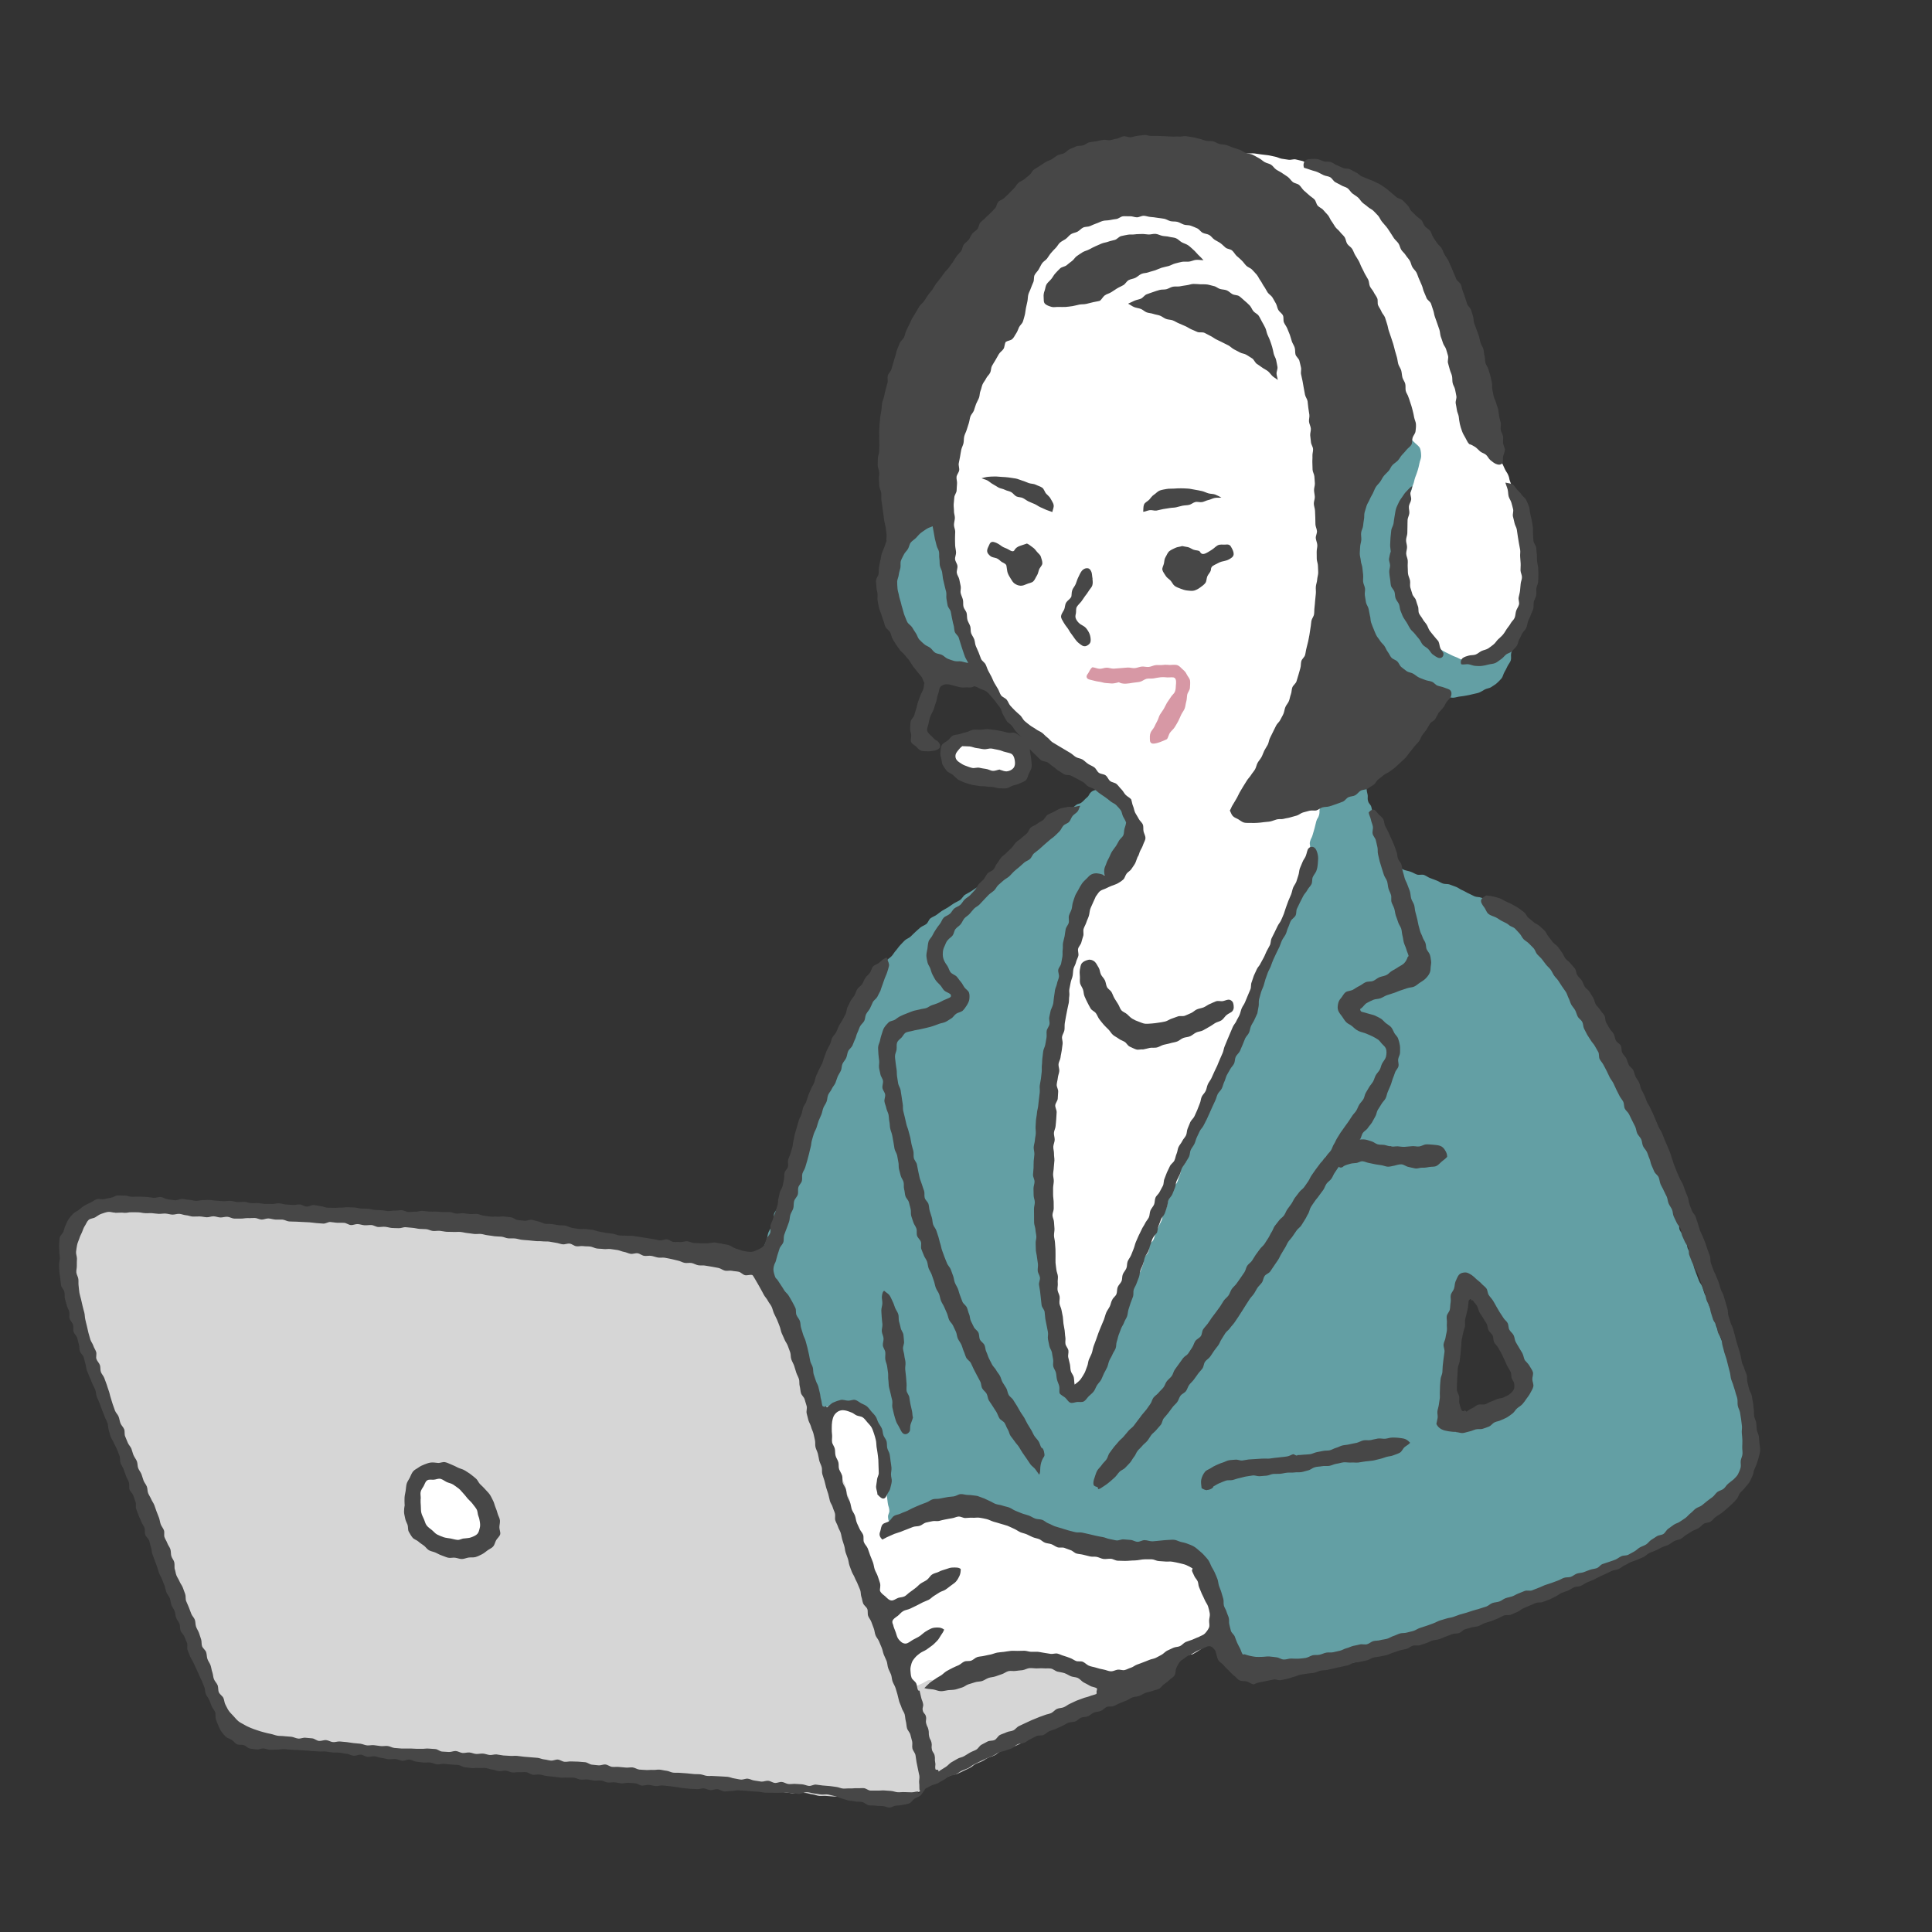
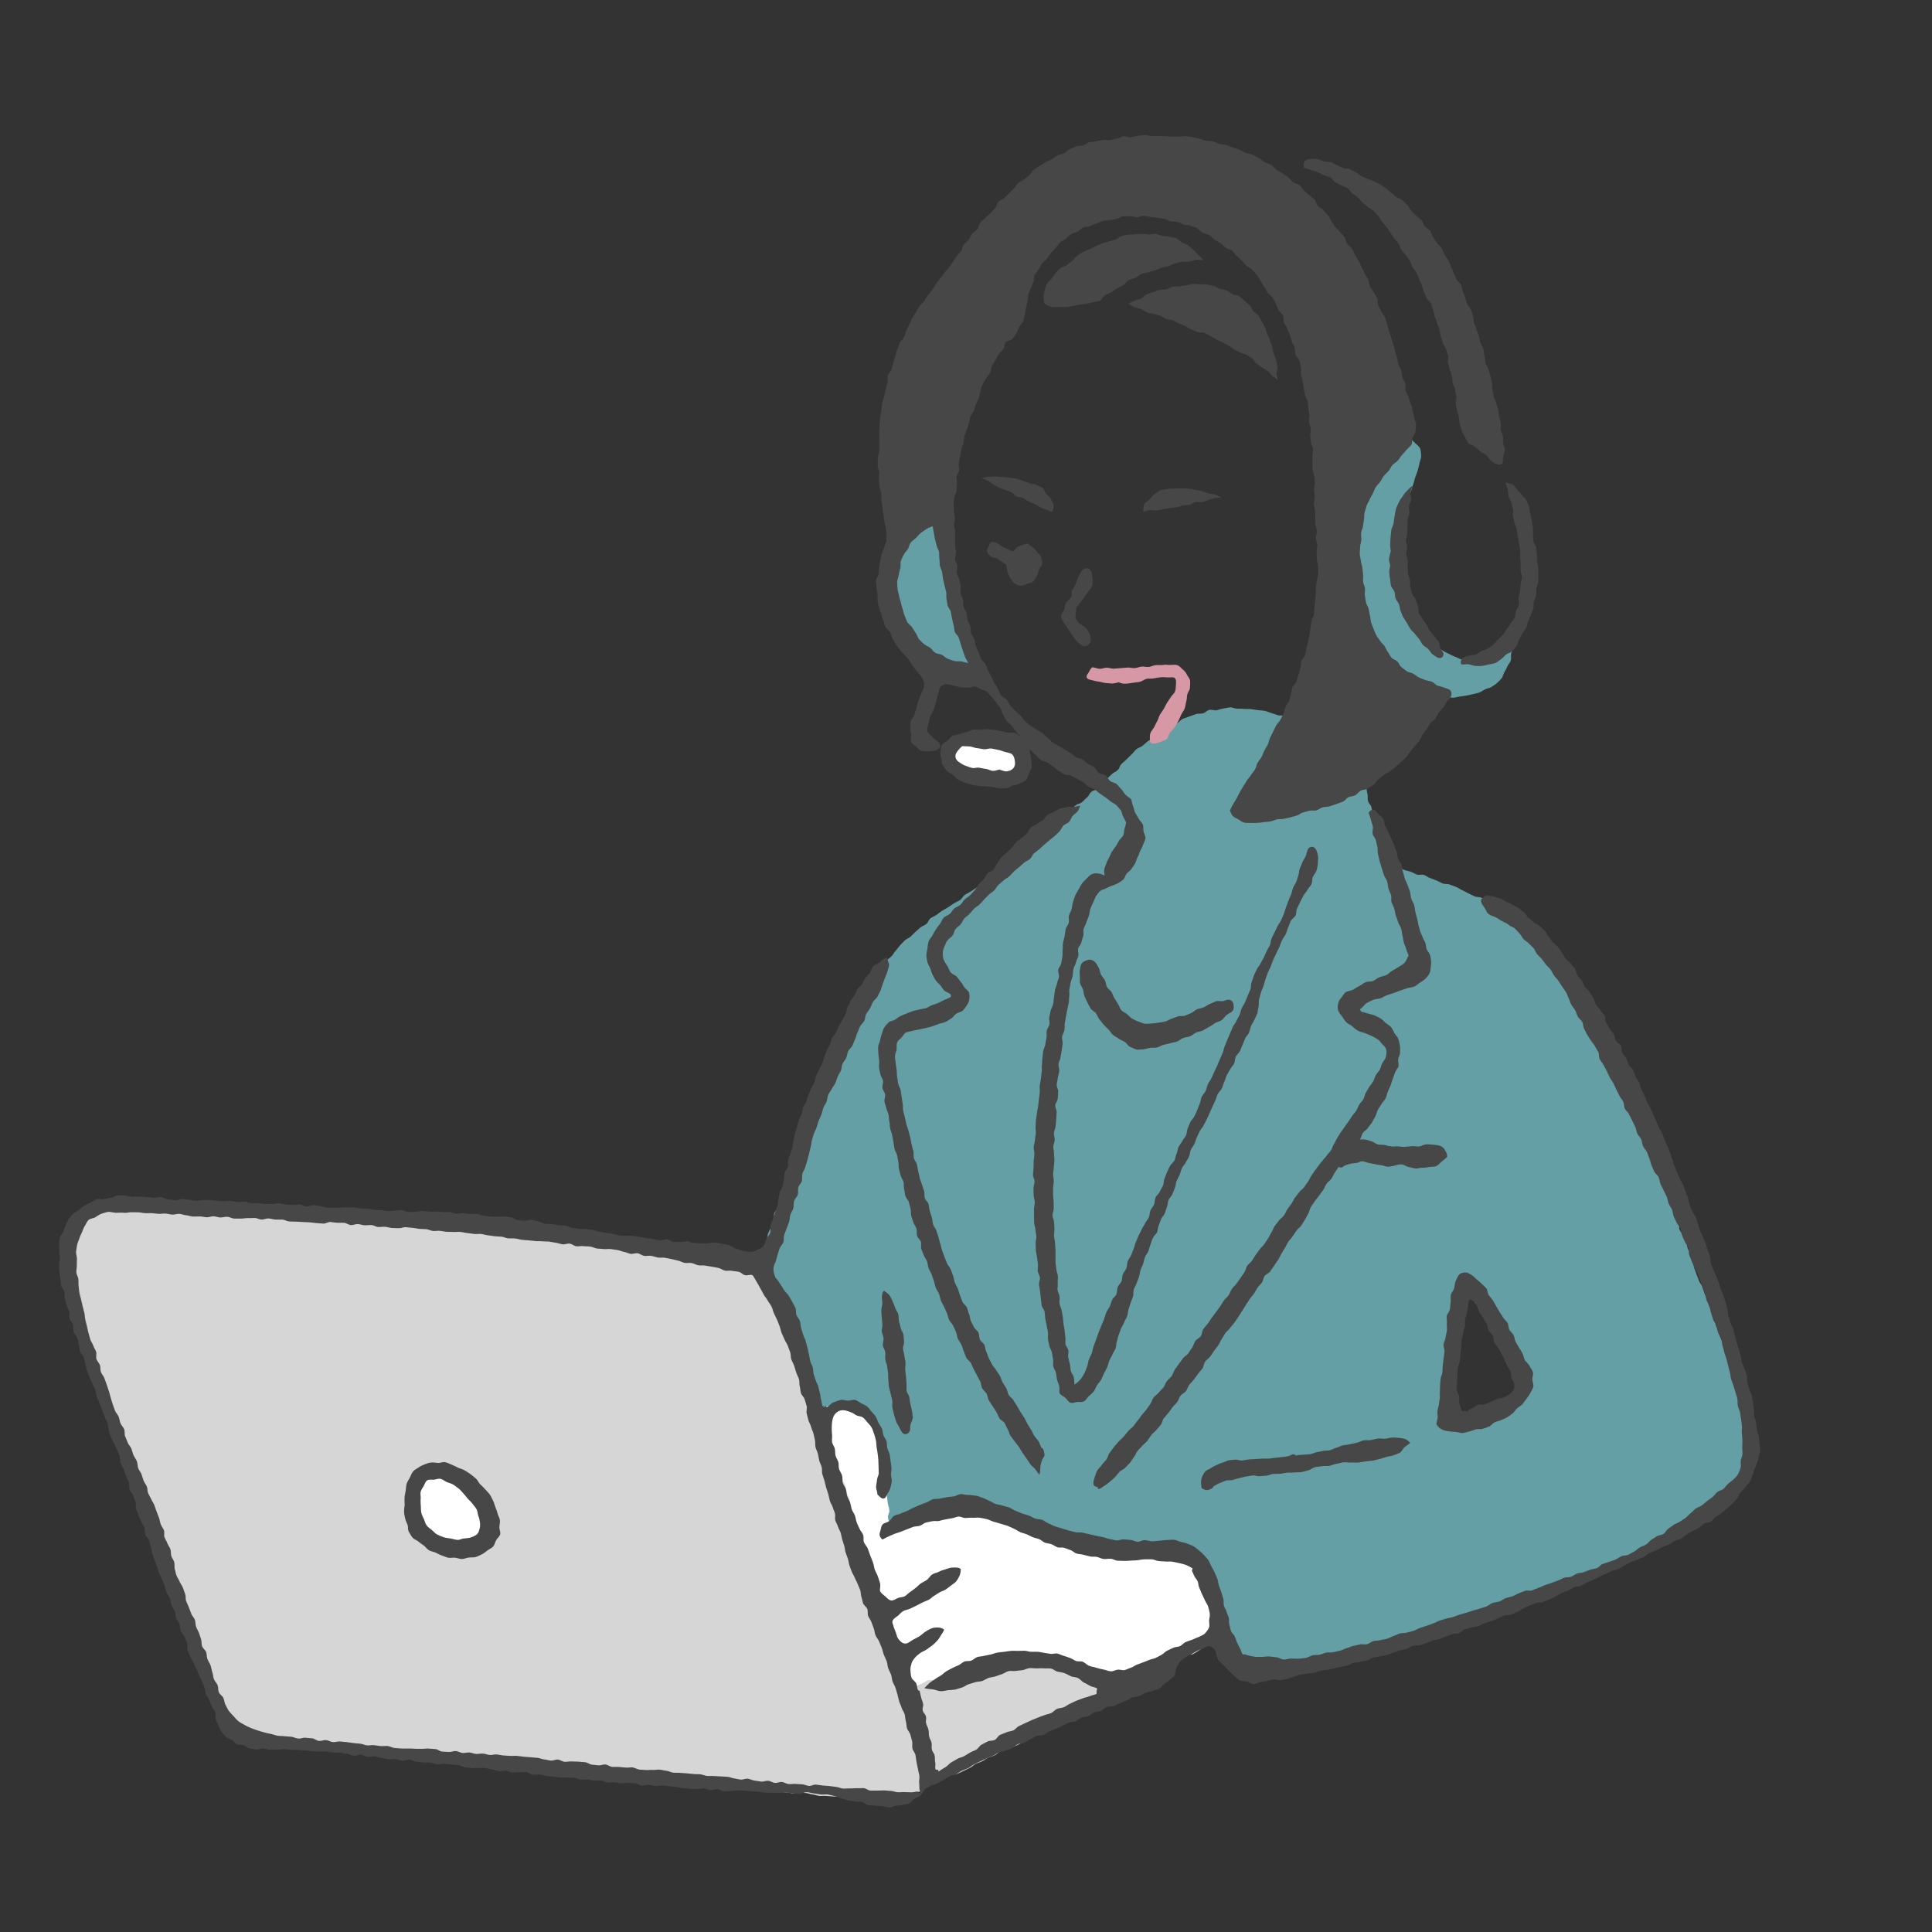
<svg xmlns="http://www.w3.org/2000/svg" id="_レイヤー_2" viewBox="0 0 277.9 277.9">
  <rect x="0" y="0" width="277.9" height="277.9" fill="#333333" stroke="none" />
  <defs>
    <style>.cls-1{fill:none;}.cls-2{fill:#474747;}.cls-3{fill:#d6d6d6;}.cls-4{fill:#fff;}.cls-5{fill:#d798a5;}.cls-6{fill:#639fa4;}</style>
  </defs>
  <g id="_レイヤー_1-2">
-     <rect class="cls-1" width="277.9" height="277.9" />
    <path class="cls-6" d="M247.5,192.49c-.16-.46-.13-.32-.35-.92-.09-.26-.2-.57-.33-.92-.1-.28-.12-.62-.24-.96-.11-.29-.14-.63-.26-.95-.11-.29-.35-.55-.47-.87-.11-.29-.15-.63-.27-.95-.11-.3-.3-.58-.42-.89-.11-.3-.19-.62-.3-.94s-.37-.55-.48-.87-.23-.61-.35-.92-.22-.61-.34-.92-.05-.68-.16-.99-.18-.63-.3-.94-.35-.56-.47-.87-.1-.65-.22-.96-.33-.57-.45-.88-.38-.55-.5-.86,0-.7-.11-1.01-.28-.59-.4-.9-.28-.59-.4-.9-.39-.55-.51-.86.01-.71-.11-1.01-.3-.58-.42-.89-.25-.61-.37-.91-.27-.6-.4-.9-.3-.59-.42-.89-.3-.59-.43-.89-.05-.69-.17-1-.32-.58-.45-.88-.29-.6-.41-.9-.26-.61-.38-.91-.34-.57-.46-.88-.13-.66-.26-.96-.15-.65-.28-.95-.31-.59-.43-.89-.41-.55-.53-.85-.24-.61-.37-.91-.13-.66-.26-.96-.4-.55-.53-.85-.06-.7-.19-.99-.43-.53-.56-.83-.25-.61-.38-.9-.27-.6-.4-.9-.39-.55-.52-.84-.11-.67-.25-.96-.34-.57-.48-.86-.14-.67-.28-.96-.31-.58-.46-.87-.48-.49-.63-.78-.28-.59-.43-.88-.24-.61-.39-.9-.18-.65-.33-.93-.51-.46-.67-.74-.34-.56-.51-.83-.18-.66-.34-.93-.47-.48-.64-.75-.21-.65-.38-.92-.37-.54-.55-.81-.34-.57-.52-.83-.55-.42-.74-.68-.39-.53-.58-.78c-.2-.27-.38-.53-.58-.78-.21-.26-.41-.52-.61-.76-.21-.26-.26-.65-.46-.89-.22-.26-.42-.52-.63-.75-.23-.25-.66-.29-.88-.51-.23-.25-.34-.6-.56-.82-.24-.24-.55-.39-.78-.59-.25-.23-.46-.48-.69-.68-.27-.23-.52-.42-.76-.6-.28-.22-.6-.32-.83-.49-.21-.15-.34-.56-.69-.75-.26-.14-.66-.07-.99-.22-.28-.13-.52-.39-.84-.53-.29-.13-.58-.27-.89-.41-.29-.12-.67-.07-.98-.2s-.57-.3-.88-.43-.57-.33-.88-.45-.56-.35-.87-.47-.62-.22-.92-.34-.69-.04-1-.15-.59-.32-.89-.43-.62-.24-.93-.35-.58-.34-.88-.45-.72.05-1.02-.06c-.32-.11-.6-.3-.9-.4-.32-.12-.65-.16-.95-.27-.33-.12-.58-.4-.87-.5-.35-.12-.72-.07-.98-.17-.58-.2-.77-.47-.77-.47q-.13-.49-.26-.98c-.13-.49-.32-.44-.45-.93s-.03-.52-.16-1.01-.27-.45-.41-.94.02-.53-.11-1.02-.15-.48-.28-.98-.12-.5-.25-.99-.03-.52-.16-1.01-.36-.43-.49-.92.04-.54-.09-1.03-.06-.51-.19-1-.38-.43-.51-.92-.11-.5-.24-1,.05-.55-.15-1.02c-.25-.23-.55-.42-.79-.64s-.52-.42-.77-.64-.38-.59-.63-.8-.62-.31-.88-.51-.43-.55-.69-.75-.62-.29-.89-.48-.5-.47-.77-.65-.64-.24-.92-.41-.58-.34-.87-.5-.62-.26-.91-.41-.52-.47-.81-.61-.63-.24-.94-.36-.57-.39-.88-.5-.71,0-1.03-.1-.63-.22-.95-.31-.63-.25-.95-.32-.67-.05-1-.1-.66-.11-.99-.15-.67,0-1-.03-.66-.03-.99-.03-.67-.21-1-.19-.66.13-.99.17-.65.2-.97.25-.71-.13-1.03-.06-.59.41-.91.5-.7,0-1.01.11-.64.22-.94.34-.64.21-.95.34-.52.47-.81.62-.67.16-.96.32-.64.24-.92.41-.52.45-.79.63-.46.52-.72.71-.58.34-.84.54c-.27.21-.51.44-.76.65-.26.22-.65.29-.89.5-.26.24-.45.52-.68.74-.26.25-.51.48-.72.7-.26.28-.56.47-.74.68-.41.47-.17.5-.52.85s-.44.24-.82.57-.35.35-.73.67-.38.32-.76.64-.23.5-.6.82-.53.14-.91.47-.24.47-.62.79-.34.36-.72.68-.53.14-.91.46-.39.31-.76.63-.32.39-.69.72-.27.45-.65.77-.45.23-.83.56-.26.45-.64.78-.41.28-.79.61-.4.3-.77.63-.33.37-.71.7-.52.16-.9.48-.23.5-.6.83-.52.16-.9.48-.24.48-.61.81-.35.35-.73.68-.51.18-.89.5-.3.42-.68.74-.48.21-.86.54-.28.43-.61.8.38-.36.78-.64c.48-.34.91-.59.42-.31-.17.1-.56.1-.98.37-.24.15-.47.44-.81.66-.26.16-.62.23-.95.43-.27.17-.54.38-.86.58-.27.17-.59.32-.89.51-.28.18-.43.58-.74.77-.28.18-.61.31-.91.5-.28.18-.54.37-.81.55s-.58.31-.85.49-.53.39-.79.58-.6.29-.86.49-.35.62-.6.82-.6.3-.85.5-.48.44-.73.65-.46.47-.7.68-.6.32-.83.54-.46.48-.68.71-.4.53-.62.77-.37.55-.59.78-.53.41-.74.65-.55.39-.76.64-.39.53-.59.78-.39.53-.58.79-.38.54-.57.8-.45.49-.64.75-.2.67-.38.93-.44.5-.61.76c-.18.28-.29.6-.45.87-.18.28-.57.42-.74.69-.17.29-.1.71-.26.98-.17.29-.55.45-.7.72-.17.3-.1.71-.25.98-.17.3-.41.54-.56.79-.12.21-.38.45-.55.82-.12.26-.09.63-.23.97-.11.28-.33.54-.46.87-.11.29-.35.55-.47.87-.11.29-.16.62-.28.94-.11.3-.03.67-.15.99-.11.3-.41.54-.52.86s-.05.67-.16.98-.37.56-.48.87-.23.61-.34.92-.04.67-.14.99-.13.64-.24.95-.27.59-.37.9-.39.56-.49.87.01.69-.09,1-.2.62-.3.93-.24.61-.34.92-.18.63-.28.94-.33.58-.43.89-.11.66-.2.97-.26.61-.36.92-.27.6-.37.92-.09.66-.19.97-.26.61-.35.92-.3.6-.39.91.02.7-.08,1.01-.22.62-.31.93-.4.57-.5.87.07.71-.03,1.02c-.1.32-.31.6-.4.9-.1.32-.34.59-.43.9-.1.33-.11.66-.21.96-.1.33-.28.62-.37.91-.1.34-.2.65-.28.94-.11.36-.05.73-.13.99-.18.6-.27.41-.19.88s.1.46.26.93.12.48.28.95.14.48.3.94.24.44.4.91-.04.53.12,1,.35.4.51.87.14.47.3.94.1.49.26.95-.03.53.13,1,.35.4.51.87.05.51.2.97.08.49.24.96.43.38.59.84.17.47.33.93-.12.56.04,1.03.4.39.56.85.15.47.31.94.12.48.28.95-.02.53.14,1,.3.42.46.89,0,.52.17.99.29.42.45.89.24.44.4.91.1.49.26.96.09.49.25.96.28.43.44.9.09.49.24.96.15.47.31.94.22.45.38.92.15.47.3.94-.04.53.12,1,.33.41.49.88.19.46.35.93.05.51.21.98.24.44.4.91.17.47.33.94.11.49.27.96.1.49.26.96.2.46.36.92.29.43.45.9.05.51.21.98.03.52.19.99.17.48.49.87.31-.05.89-.31c.26-.12.5-.4.85-.55.28-.12.56-.31.89-.45.29-.12.62-.21.94-.34.3-.12.6-.27.92-.4.3-.12.64-.19.95-.32s.67-.1.99-.22.53-.47.85-.59.7-.03,1.02-.15.62-.25.94-.36.66-.14.98-.25.57-.41.89-.52.7-.02,1.01-.12.65-.17.97-.25c.33-.09.65-.19.96-.26.34-.08.65-.23.96-.29.34-.06.64-.26.95-.29.34-.04.68.02.98.01.34,0,.68-.07.99-.03.34.03.66.13.97.2s.63.19.93.29.58.29.88.42.55.32.85.47c.28.14.6.23.89.39.28.15.52.37.82.53.28.14.64.14.95.28.28.14.46.51.77.65.28.13.66.07.97.2.29.12.53.41.85.53.3.11.67.02.99.12s.59.33.91.42.69-.03,1.01.05.62.26.94.33.65.12.98.18.67.03.99.09.65.11.98.16.65.14.98.18.65.18.97.21.65.22.97.25.68-.12,1.01-.1.66.18.99.21.68-.16,1.01-.14.65.25.98.27.66.11.99.13.68-.17,1-.15.67-.02.99,0,.66.06.99.09.64.3.96.33.67-.06.99-.02.69-.05.99.03c.32.09.59.33.87.47.29.15.47.45.72.65s.61.29.82.53.43.5.6.77.14.65.27.94.25.58.35.89.25.59.33.91.29.6.35.91-.05.67,0,.98.21.63.25.94-.03.66,0,.97c.03.33.06.65.09.96.03.34.04.66.08.96.04.32.15.65.27.97s.26.61.42.9.44.5.64.77.41.51.63.76.45.49.68.72.48.47.72.68c.26.24.43.56.67.76.29.24.51.5.74.67.49.36.39.34.85.5.33.01.66.14,1,.14s.66,0,1,0,.66,0,1-.03.65-.26.98-.28.65-.1.99-.14.66-.01,1-.05.68.12,1.02.07.66-.11.99-.16.65-.17.98-.22.65-.09.98-.16.61-.33.93-.4.65-.11.98-.18.65-.11.97-.19.67-.02,1-.1.65-.15.97-.23.63-.23.95-.31.63-.2.95-.29.65-.15.97-.24.62-.26.94-.35.67-.06.99-.16.62-.24.94-.34.59-.34.91-.44.65-.16.96-.26.67-.08.99-.19.58-.38.89-.48.67-.11.98-.21.63-.23.94-.34.65-.16.97-.27.61-.27.93-.38.68-.1.99-.21.54-.47.85-.59.68-.08,1-.2.68-.1.99-.22.63-.24.94-.36.62-.27.93-.39.53-.49.84-.62.72,0,1.03-.13.59-.33.9-.45.58-.36.89-.49.66-.16.97-.29.6-.32.9-.45.63-.23.94-.36.63-.24.93-.37.61-.29.91-.42.64-.21.94-.34.61-.28.91-.42.59-.33.89-.46.64-.21.94-.34.61-.28.91-.42.54-.43.84-.57.6-.29.9-.43.62-.25.92-.39.64-.2.94-.34.56-.39.85-.53c.31-.14.68-.14.97-.28.31-.15.59-.34.88-.47.31-.15.6-.32.88-.46.31-.15.7-.12.98-.26.32-.15.52-.48.8-.62.32-.16.69-.17.95-.3.34-.17.67-.26.92-.39.57-.29.41-.28.83-.53s.25-.3.77-.67c.23-.17.61-.23.92-.45.25-.18.47-.46.76-.67.26-.19.52-.4.8-.61.26-.19.51-.42.79-.63s.52-.42.8-.62.55-.38.82-.59.62-.29.89-.49.53-.42.8-.62.48-.49.74-.7.6-.34.86-.55.42-.57.67-.78c.27-.22.58-.37.84-.58.27-.23.63-.33.88-.54.27-.24.46-.53.69-.75.28-.26.55-.47.75-.68.31-.33.38-.7.45-.89.07-.19.07-.49.02-.95-.03-.29.12-.64.06-1.01-.05-.3-.27-.6-.34-.96-.06-.31-.18-.62-.26-.97-.07-.31.05-.69-.04-1.02-.08-.32-.16-.64-.24-.97s-.27-.61-.36-.94-.08-.67-.17-.99-.27-.62-.36-.94-.26-.62-.36-.94-.04-.69-.14-1.01-.26-.63-.35-.95-.13-.67-.23-.98-.3-.62-.39-.93c-.1-.33-.15-.66-.25-.97-.1-.33-.1-.69-.19-.99-.11-.34-.41-.6-.51-.9-.12-.36-.17-.7-.26-.97-.19-.6-.2-.45-.36-.92ZM208.58,204.82c-.41-.27-.09-.42-.13-1.04-.02-.28-.03-.6-.05-.98-.02-.3.07-.63.05-.99-.01-.31.06-.64.05-.98-.01-.31-.16-.64-.17-.98,0-.32.07-.65.06-.98s-.09-.65-.09-.98.04-.65.05-.98-.14-.65-.13-.98.02-.65.03-.98.04-.66.06-.98.24-.64.27-.97.11-.65.15-.97-.05-.67,0-.99.23-.63.29-.95.02-.67.09-.98c.07-.33,0-.69.09-1,.09-.33.44-.56.55-.85.12-.32.21-.63.35-.9.16-.31.29-.6.48-.84.21-.27.44-.64.7-.82.48.13.07.5.44,1.01.17.23.42.47.64.78.18.25.38.52.59.82.18.26.4.51.6.8.18.27.42.51.62.79s.43.51.62.8.19.67.38.95.44.51.62.8.4.55.58.83.37.57.54.85.43.53.6.82c.18.3.23.66.39.94.17.31.24.65.38.94.16.32.36.59.49.88.15.34.43.6.53.88.13.39.19.74.19,1,0,.29-.25.56-.47.86-.17.24-.29.58-.57.81-.23.2-.63.22-.91.42-.26.18-.44.5-.73.67-.27.16-.57.3-.87.46s-.58.29-.88.44-.54.4-.84.53-.68.1-.98.23-.59.32-.88.44c-.32.13-.69.09-.98.21-.33.13-.63.26-.91.37-.35.13-.59.44-.85.53-.57.2-.59.55-1,.28Z" />
-     <path class="cls-4" d="M170.48,22.09c.49-.04.35-.2.98-.21.28,0,.62-.07,1-.07.3,0,.64-.04,1-.04.31,0,.64.29.99.29.32,0,.65-.05.99-.04.32,0,.65.04.99.05s.66-.14,1-.12.66.08.99.1.66,0,1,.02.67-.04,1,0,.66.1.99.14.66.08.99.12.65.15.98.2.64.24.97.3.66.09.99.15.71-.12,1.03-.05.66.15.98.23.58.42.9.51.7,0,1.01.1.56.39.87.51.71,0,1.02.14.59.3.89.45.58.32.87.48.5.45.79.63.66.19.94.37.46.49.74.69.53.39.8.59.63.27.88.49.49.45.74.67.44.5.68.73.34.59.58.83.51.42.74.67.39.53.61.78.42.5.64.76.43.5.63.76.49.45.69.72.29.6.49.87.49.46.68.73.26.62.44.9.45.49.63.78.38.54.55.83.4.53.57.82.34.57.5.86.3.59.46.88.21.64.36.93.22.63.36.93.41.53.55.84.2.64.34.94.34.57.48.88.22.62.35.92.39.55.52.85.26.61.38.9.24.61.36.91.06.68.18.98.19.63.3.93.35.57.47.87.1.66.22.97.32.58.43.89.37.57.48.87-.02.71.08,1.02.26.61.36.92.25.61.35.92.36.58.45.88c.1.32-.06.71.03,1.01.1.32.26.62.35.92.1.33.2.64.28.94.09.33.22.63.3.93.09.33.23.63.31.93.09.34.23.64.3.93.09.37-.04.74.02,1,.14.62.12.48.29.93s.24.45.45.91.21.46.42.91.29.42.49.88.09.51.29.97.11.51.31.97.26.44.47.9.38.39.56.86.09.37.23,1c.06.28,0,.64.07,1.02.06.3.27.61.33.97.05.31-.11.68-.06,1.03.05.32.27.63.31.98.04.33.06.67.09,1.01s.06.67.08,1.01.17.67.19,1.01-.16.68-.15,1.02.07.68.07,1.02-.19.67-.2,1.01-.02.67-.06,1.01.14.7.09,1.04-.13.67-.19,1-.22.65-.3.98-.33.57-.46.9c-.12.3-.05.69-.2,1-.14.29-.29.6-.46.9s-.5.47-.68.76-.25.64-.44.91-.53.44-.74.7-.4.53-.61.79-.45.49-.67.74-.28.64-.51.89-.45.5-.68.75-.48.48-.71.71-.48.48-.71.71-.63.32-.87.55-.5.45-.75.67-.3.68-.55.9c-.26.23-.62.32-.87.54-.26.23-.45.53-.69.74-.27.23-.56.41-.8.62-.28.23-.53.46-.77.65-.3.24-.5.54-.72.71-.49.39-.57.07-.96.37s-.24.49-.63.79-.47.19-.86.49-.4.29-.79.59-.27.46-.66.76-.43.25-.83.55-.45.23-.84.53-.46.21-.86.51-.38.31-.77.62-.27.47-.66.77-.45.23-.84.53-.4.3-.79.6-.47.2-.86.51-.21.53-.61.84-.44.24-.83.55-.35.35-.74.66-.51.16-.9.46-.29.44-.69.74-.54.12-.93.42-.54.22-.82.63.04.56-.09,1.05-.23.46-.37.94.01.52-.12,1.01-.28.44-.41.93-.11.49-.24.97-.14.48-.28.97-.24.46-.37.94.1.55-.03,1.03-.31.44-.44.92-.21.47-.34.95.12.56-.02,1.04-.16.48-.29.97-.22.46-.38.94-.12.48-.31.94-.15.47-.34.93-.37.38-.56.84-.05.52-.24.97-.35.39-.54.85-.07.51-.25.97-.28.42-.47.88-.05.51-.24.97-.18.46-.37.92-.12.49-.31.95-.36.39-.55.85-.14.48-.33.94-.32.41-.51.86.04.55-.15,1.01-.21.45-.4.91-.27.42-.46.88-.11.49-.29.95-.2.45-.39.91-.14.48-.32.94-.19.46-.38.92-.39.38-.57.84-.1.49-.29.95-.08.51-.27.96-.42.36-.61.82.06.56-.13,1.02-.36.39-.55.85-.19.46-.37.92-.23.44-.42.9.01.54-.17,1-.34.4-.52.85-.29.42-.47.87-.09.5-.28.95-.03.52-.21.98-.25.43-.44.89-.16.47-.35.92-.38.38-.57.84-.12.49-.31.94-.21.45-.4.91-.27.42-.46.88-.07.51-.26.97-.29.42-.48.88-.16.47-.35.93-.2.46-.39.91.02.54-.17,1-.41.37-.6.82,0,.53-.2.99-.15.47-.34.93-.42.36-.61.82-.21.45-.4.91-.11.49-.3.95-.04.52-.23.98-.3.41-.49.87-.03.52-.22.98-.24.44-.43.9-.22.45-.41.91-.13.48-.32.94-.4.37-.59.83.02.55-.17,1.01-.4.37-.59.83,0,.54-.19,1-.16.47-.35.93-.38.38-.57.84-.08.5-.27.97-.33.4-.52.86,0,.54-.19,1-.33.4-.52.86-.08.5-.27.96-.37.38-.56.84-.07.51-.26.97-.32.41-.51.87-.16.47-.35.93-.23.44-.42.9.04.56-.15,1.02-.25.44-.44.9-.18.47-.37.93-.26.43-.45.89-.18.47-.37.93-.31.42-.5.88.07.57-.13,1.04-.27.43-.52.87-.31.38-.79.61c-.28.14-.64.29-.98.25-.29-.03-.52-.3-.81-.57-.2-.19-.41-.41-.6-.75-.14-.25-.36-.52-.48-.87-.08-.24-.28-.54-.37-.93-.07-.28-.02-.63-.09-1-.06-.3.04-.65-.02-1-.05-.31-.14-.62-.2-.97-.05-.31-.13-.63-.18-.97-.05-.31-.12-.64-.16-.97-.04-.32,0-.65-.05-.99s-.3-.62-.34-.96,0-.66-.03-.99-.16-.64-.19-.97.19-.68.16-1.01-.34-.62-.37-.96.18-.68.15-1.01-.33-.63-.35-.96.04-.66,0-.99.08-.66.05-.99-.22-.64-.24-.97.06-.66.04-.99.09-.66.07-.99-.1-.65-.12-.98-.24-.64-.25-.98.17-.67.15-1-.2-.65-.22-.98.14-.66.12-.99,0-.66-.01-.99-.21-.65-.22-.98-.1-.66-.11-.99.05-.66.04-.99.18-.67.17-1-.24-.66-.25-.99-.01-.66-.01-.99.03-.66.03-.99-.02-.66-.02-.99.14-.66.14-.99-.09-.66-.09-.99.08-.66.08-.99.09-.66.1-1-.1-.67-.08-1,.08-.66.1-.99.13-.66.15-.99-.19-.68-.17-1,.06-.66.09-.99.26-.64.29-.97-.22-.69-.19-1.01.18-.65.21-.97.21-.64.25-.96,0-.66.03-.98.17-.64.21-.96.08-.65.13-.97-.07-.67-.03-.99,0-.66.06-.98.15-.64.21-.96.14-.64.19-.96.13-.64.19-.96.03-.66.08-.98.32-.6.38-.92-.08-.68-.01-.99.14-.64.21-.95.19-.63.26-.94.33-.6.4-.91-.06-.68.01-1,.26-.61.34-.92.23-.62.31-.93-.12-.71-.05-1.02.15-.64.23-.95.45-.56.53-.87c.09-.32-.08-.7,0-1.01.09-.32.18-.64.27-.94.09-.33.22-.63.3-.93.1-.33.37-.58.46-.88.1-.33.05-.68.14-.97.11-.34.35-.6.44-.87.12-.36.09-.71.18-.97.2-.6-.07-.63.26-.98.36-.38.41-.15.95-.49.25-.16.59-.29.9-.51.27-.18.47-.49.76-.71.26-.2.58-.36.85-.6s.52-.45.76-.7.43-.54.64-.81.43-.54.61-.83.53-.52.65-.84.04-.72.07-1.06,0-.67-.07-1.01c-.06-.3-.05-.64-.18-.95-.12-.28-.35-.53-.52-.82-.16-.27-.35-.53-.55-.8-.19-.26-.34-.54-.56-.8s-.37-.53-.59-.78-.47-.44-.7-.68-.56-.36-.79-.58-.4-.53-.64-.75-.4-.54-.65-.74-.62-.28-.87-.48c-.26-.22-.43-.53-.68-.72-.27-.22-.63-.29-.87-.47-.29-.22-.59-.37-.81-.53-.49-.35-.35-.33-.75-.6s-.31-.18-.83-.54c-.23-.16-.46-.41-.77-.63-.24-.18-.42-.5-.7-.71-.25-.19-.66-.19-.93-.41-.25-.19-.37-.57-.64-.79-.25-.2-.52-.39-.78-.61-.25-.21-.44-.49-.7-.71s-.63-.27-.88-.5-.36-.58-.61-.81-.46-.47-.7-.7-.48-.45-.72-.69-.52-.42-.75-.66-.56-.39-.78-.64-.38-.55-.6-.8-.48-.47-.69-.73-.38-.55-.58-.82-.38-.55-.57-.82-.32-.58-.5-.86-.33-.62-.5-.9c-.45-.18-.38.15-.98.23-.28.03-.61-.01-.97,0-.3.02-.62.2-.96.2-.31,0-.62-.27-.96-.3-.31-.02-.66.15-.99.1s-.6-.29-.92-.36-.68.04-.99-.06-.56-.34-.86-.48-.68-.09-.97-.26-.49-.44-.76-.64-.52-.39-.75-.62-.52-.41-.72-.68-.39-.53-.56-.82c-.16-.27-.28-.59-.42-.89-.13-.29-.16-.63-.27-.95-.1-.3-.05-.65-.13-.98s-.33-.6-.39-.92.02-.67-.02-.99-.28-.64-.31-.96.17-.67.17-.99.07-.65.08-.98-.17-.67-.14-1,.01-.67.06-.99.13-.66.19-.97.38-.59.46-.9.06-.67.15-.98.06-.69.17-.99c.11-.32.35-.59.47-.88.13-.32.4-.56.53-.84.15-.31.11-.7.26-.97.16-.31.29-.62.44-.88.19-.33.53-.51.68-.74.34-.52.39-.36.55-.81s-.05-.38-.02-1.02c.01-.28-.12-.62-.1-1,.02-.3.21-.62.23-.98.02-.31-.07-.65-.05-1,.02-.32.16-.64.19-.98.03-.32.06-.65.09-.99.03-.32.09-.65.12-.99s.04-.66.08-.99.07-.65.11-.99-.04-.67,0-1.01.07-.66.11-.99.08-.66.13-.99.1-.66.15-.99.25-.63.31-.96.19-.64.25-.97.05-.67.11-1,.24-.63.31-.96.14-.65.22-.98.16-.64.24-.97-.05-.7.03-1.02.12-.66.21-.98.24-.63.33-.95.39-.58.49-.9.19-.64.3-.96.16-.65.27-.96.25-.62.37-.93.05-.7.18-1.01.29-.61.43-.91.31-.6.45-.89.42-.54.58-.83.33-.58.5-.87.29-.61.47-.88.34-.58.54-.84.42-.52.63-.78.37-.57.59-.81.54-.4.77-.64.42-.51.65-.75.36-.58.59-.82.5-.44.73-.68.56-.37.8-.6.36-.59.6-.82.56-.37.81-.6.48-.46.73-.68.54-.4.79-.62.47-.47.72-.69.6-.33.85-.54.35-.63.61-.84.62-.29.88-.5.61-.3.87-.5.53-.4.8-.6.52-.42.79-.61.38-.61.66-.8.69-.17.97-.36.51-.44.78-.62.5-.46.77-.64.62-.27.9-.44.54-.4.82-.57.59-.31.88-.47.59-.31.88-.46.58-.34.87-.49.62-.25.92-.39.59-.3.89-.44.58-.33.89-.46.64-.19.95-.32.62-.25.93-.36.57-.39.88-.49.64-.22.95-.32.65-.16.97-.24.67-.08.99-.15.63-.25.95-.31.69.17,1.02.13Z" />
    <path class="cls-4" d="M168.79,223.42c.51,0,.42-.08,1.01-.11.3-.01.65-.1,1.01-.04.32.05.7.03,1.03.17.29.13.55.41.82.65.24.21.36.54.56.85.17.26.53.47.66.81.11.3-.01.69.06,1.05.06.32.1.63.15.94s.28.61.32.93-.03.65-.01.97.08.65.09.96.13.65.12.97c0,.33-.27.65-.28.95-.01.34.05.66.02.96-.02.35.07.68.04.97-.04.36-.15.68-.18.95-.08.59,0,.47-.27.86s-.17.3-.69.61c-.24.14-.49.35-.8.53-.25.15-.52.34-.82.5-.27.15-.68.06-.98.22-.27.15-.53.35-.82.5s-.57.28-.86.42-.5.43-.79.57-.6.24-.89.37-.57.31-.86.44-.56.34-.86.46-.63.2-.92.31c-.31.11-.63.2-.93.29-.32.1-.66.12-.95.18-.34.07-.67-.02-.97,0-.35.03-.65.05-.93,0s-.66.12-1,.03c-.29-.08-.61-.18-.93-.28-.29-.09-.52-.45-.84-.56-.3-.1-.67-.02-.98-.13-.3-.11-.54-.39-.85-.51s-.69.02-1-.09-.59-.25-.9-.36-.6-.23-.91-.34-.57-.35-.88-.44-.67,0-.99-.1-.59-.32-.9-.4-.64-.15-.95-.22-.67.04-.99,0-.64-.12-.96-.16-.64-.14-.96-.15-.66-.21-.98-.2-.66.1-.98.14-.67.02-.98.09-.63.14-.95.23-.62.19-.93.3-.58.31-.88.42-.65.12-.95.24-.55.37-.84.51-.65.15-.94.29-.54.38-.82.53-.56.33-.85.47-.54.38-.82.53-.56.33-.84.49c-.29.16-.57.32-.84.47-.29.17-.62.25-.89.41-.3.18-.62.28-.88.44-.31.2-.51.49-.74.64-.51.33-.47.84-.78.47-.32-.39-.23-.43-.4-.91s-.12-.49-.29-.96-.31-.43-.47-.9-.17-.47-.34-.95-.16-.48-.33-.95.02-.54-.15-1.01-.11-.49-.28-.97-.28-.43-.45-.91-.04-.52-.2-.99-.26-.44-.43-.91-.32-.42-.48-.9.08-.56-.09-1.03-.21-.46-.37-.93-.21-.46-.37-.93c-.17-.48-.32-.42-.49-.9s.09-.56-.08-1.04-.23-.45-.4-.93-.17-.47-.34-.95-.2-.46-.37-.94-.22-.45-.39-.93-.23-.45-.39-.93.03-.55-.13-1.02-.25-.45-.41-.93-.21-.46-.38-.94-.19-.47-.35-.95-.24-.45-.38-.93-.02-.51-.17-.99-.04-.51-.19-.98-.2-.46-.35-.94-.3-.43-.45-.91-.13-.48-.28-.96-.01-.52-.16-.99-.29-.43-.44-.91.06-.54-.08-1.02-.32-.43-.46-.9-.13-.48-.28-.96-.14-.48-.29-.96-.27-.44-.41-.92.03-.53-.12-1.01-.21-.46-.36-.94.01-.53-.13-1.01-.17-.48-.32-.96-.5-.43-.5-.93.35-.39.86-.73c.25-.17.6-.29.96-.44.3-.13.67-.08,1.03-.15.33-.06.65-.3,1.02-.28.33.02.69.07,1.05.18.33.1.56.4.86.55s.66.21.93.4.42.55.66.77c.26.24.49.47.7.71.24.28.42.57.59.8.35.49.61.26.72.74s.07.51.13,1.02.04.51.1,1.01.06.51.12,1.02-.15.53-.09,1.04.04.51.1,1.02.35.47.41.98-.11.53-.06,1.03.16.49.22,1,.01.51.07,1.02.07.51.13,1.02.17.5.22,1.01-.23.55-.18,1.06.1.51.34.96.29-.08.87-.32c.27-.11.59-.23.94-.37.29-.12.54-.42.88-.55.3-.11.65-.17.98-.28.31-.11.67-.13.99-.23s.68-.09,1-.18.65-.2.97-.28.62-.36.95-.42c.34-.07.7-.03,1.02-.07.35-.04.69-.06,1.01-.07.36,0,.68.14.98.19.26.04.65-.18,1.02-.09.29.07.6.22.95.31.3.08.64.1.98.2.31.08.58.35.91.44.31.09.68.02,1,.11s.56.41.89.51.63.19.95.29.68,0,1,.11.6.3.92.4.68.06,1,.16.59.35.91.45.64.18.96.28.64.22.95.32.61.31.92.41c.33.11.72-.02,1.02.08.33.11.59.38.89.48.34.11.64.29.93.38.36.12.76-.02,1.03.06.59.19.43.25.91.33s.48.17.97.23.51-.02,1,.04.5.02,1,.07.47.25.97.31.52-.09,1.01-.04.48.23.98.28.51-.08,1.01-.02.49.15.98.21.52-.09,1.01-.03.5.05,1,.1.53-.05,1.02.04.47.31.98.31Z" />
    <path class="cls-4" d="M139.11,106.27c-.33.05-.6.29-.89.37-.33.09-.61.18-.87.31-.32.15-.66.19-.87.39-.25.24-.46.52-.55.79-.09.3-.11.67.01.98.1.26.37.49.62.74.2.2.52.28.82.46.25.15.48.38.79.51.39.16.64.42.88.53.55.26.85.21,1,.28.19.1.24.3.95.3.25,0,.57.02,1.01.03.29,0,.63-.18,1.02-.16.3.01.64.12,1.02.14s.72-.03,1.03-.05c.38-.03.69-.19.99-.27.38-.1.79,0,1.05-.16.32-.2.53-.53.69-.81.18-.3.14-.67.15-1.01s0-.68-.13-1-.2-.7-.42-.97-.61-.37-.91-.54-.61-.24-.96-.28c-.3-.04-.6-.04-.92-.07s-.59-.34-.89-.37-.63,0-.93-.01-.63-.06-.93-.08c-.33-.02-.65.13-.94.11-.35-.02-.66-.07-.92-.08-.56-.02-.46-.1-.92-.07Z" />
    <path class="cls-6" d="M196.38,67.56c.21-.26.34-.58.53-.82.21-.26.53-.42.72-.66.22-.26.47-.47.67-.69.23-.26.36-.57.56-.79.24-.26.36-.6.58-.8.26-.25.51-.48.73-.65.3-.23.65-.31.9-.41.34-.14.69-.29.98-.23s.52.38.81.6c.23.17.45.39.71.64s.6.46.71.8c.1.32.14.7.14,1.07,0,.34-.19.68-.25,1.04s-.16.68-.25,1.01-.24.67-.35.98c-.13.36-.17.73-.29,1.01-.25.57-.09.54-.32,1s-.26.29-.49.86c-.11.26-.35.53-.48.88-.1.29,0,.68-.1,1.02-.1.3-.41.56-.5.89-.08.31-.18.64-.25.97s.06.68,0,1.02-.19.64-.22.97-.01.66-.02,1,.11.66.13.99-.21.69-.16,1.02.2.65.28.97.31.59.44.9.2.65.33.96.13.68.26.99.42.56.55.87.31.61.44.92.29.62.42.93,0,.74.12,1.05c.13.32.31.61.43.92.13.33.24.65.36.95.14.34.41.6.53.89.14.36.23.69.33.96.23.59.11.5.41.9s.34.17.87.52c.25.17.52.38.86.57.28.16.58.32.91.47.3.14.6.32.94.43s.63.34.97.41.7.1,1.05.12c.33.02.65-.24.98-.29s.63-.11.95-.21.72.03,1.02-.1.52-.47.81-.63c.31-.17.69-.19.95-.36.31-.2.44-.61.66-.78.48-.37.41-.78.88-.62s.07.48.02,1.06c-.02.28-.22.58-.28.93-.06.29.05.65-.05.98-.09.29-.34.55-.48.85-.13.28-.27.57-.44.85-.16.27-.21.64-.41.89-.2.24-.44.47-.69.7-.23.21-.53.36-.8.55-.25.18-.62.18-.91.34-.27.14-.52.33-.83.45-.29.11-.6.14-.92.23-.3.08-.6.14-.93.2-.3.05-.61.11-.94.14-.31.03-.62.16-.95.17-.31,0-.63-.11-.96-.12-.31,0-.64.11-.97.09s-.63-.19-.95-.25-.66-.01-.97-.1-.64-.15-.94-.27-.64-.18-.93-.32-.6-.3-.87-.47-.55-.37-.81-.57-.45-.49-.69-.71-.41-.51-.64-.74-.55-.38-.76-.63-.35-.56-.55-.82-.45-.48-.63-.76-.32-.57-.49-.85-.46-.5-.61-.78-.31-.58-.45-.88-.28-.6-.41-.9-.08-.68-.2-.98-.19-.63-.3-.93-.34-.58-.44-.89-.07-.67-.17-.98c-.1-.32-.29-.61-.37-.92-.09-.33-.32-.61-.4-.91-.08-.33.1-.71.03-1.01-.08-.35-.18-.66-.24-.95-.07-.37-.17-.68-.22-.96-.1-.61-.22-.45-.3-.93s.18-.4.09-1.02c-.04-.28-.15-.6-.2-.97-.03-.3-.07-.63-.09-.98-.02-.31-.07-.64-.08-.99,0-.32-.07-.65-.06-.99,0-.32-.05-.66-.02-1s.26-.64.3-.97,0-.66.05-.99.08-.66.15-.98.14-.65.24-.97.11-.67.22-.98.36-.57.5-.88.38-.54.54-.84.28-.6.46-.88.36-.55.57-.81Z" />
    <path class="cls-6" d="M135.12,72.49c.09.48.02.35.14.96.05.27.02.61.09.97.06.29.12.61.19.95.06.3.26.59.33.92.06.3.16.61.23.94.06.31-.03.66.04.98s.23.61.3.93,0,.65.06.98.08.64.14.96.24.61.31.93.29.6.35.92.15.63.22.95.03.66.1.98.27.61.34.93-.04.68.03,1,.13.64.2.96.33.59.41.91.13.64.21.95,0,.68.07.99.13.65.2.95c.08.32.12.65.2.95.08.33.26.62.34.92.09.33.3.61.39.91.09.33.09.67.17.96.11.35.09.7.18.96.14.4.46.75.58.93-.33.36-.46-.1-1.06-.05-.28.03-.6.03-.97.03-.3,0-.64.18-.98.15-.31-.03-.62-.16-.96-.22-.31-.06-.64-.08-.97-.18-.31-.09-.66-.08-.97-.21-.3-.12-.49-.49-.78-.65-.28-.15-.6-.24-.88-.43-.26-.18-.6-.28-.86-.49-.24-.2-.44-.48-.68-.72-.22-.23-.33-.56-.54-.82-.2-.25-.54-.4-.72-.68-.18-.26-.4-.52-.57-.81-.16-.28-.34-.56-.48-.86-.14-.29,0-.7-.13-1.02-.12-.3-.28-.58-.39-.9s-.18-.63-.26-.95-.31-.61-.37-.93-.06-.66-.1-.99-.11-.66-.12-.98-.1-.67-.09-1,.08-.67.12-.99.1-.66.17-.98.2-.64.29-.95.32-.59.43-.9.2-.62.33-.92.04-.71.19-1,.32-.59.48-.88.56-.44.74-.71c.18-.28.21-.67.39-.93.2-.28.55-.42.75-.67.22-.27.24-.68.45-.91.24-.27.5-.49.71-.7.26-.27.53-.48.73-.67.45-.41.45-.22.84-.51" />
    <path class="cls-3" d="M108.17,181.49c.23.19.51.41.74.66.21.22.37.52.58.77.2.24.39.5.59.77s.43.48.62.74.21.64.39.9.49.46.66.72c.18.28.45.5.62.76.18.29.11.71.26.97.18.31.44.54.58.78.29.52.46.32.63.77s.1.49.25.96.06.5.21.97.15.47.3.94.15.47.3.94.1.48.25.95.14.47.29.94.07.49.22.96.29.42.44.89.06.49.21.96.31.42.46.88-.02.52.13.99.31.42.46.88.08.49.23.96.11.48.26.95.12.48.27.95.28.43.43.9.12.48.27.95-.05.53.1,1,.4.39.55.86-.01.52.14.99.13.48.28.94.26.43.41.9.05.5.2.97.31.42.46.89.1.49.25.95.23.44.38.91.05.5.2.97.21.45.36.92.1.49.25.96.05.5.2.97.14.47.29.94.28.43.43.9.18.46.33.93,0,.52.14.99.25.44.4.91.02.51.17.98.09.49.24.96.26.44.41.91.3.42.45.9.16.47.31.94.05.5.2.97.27.43.42.9-.03.53.12,1,.13.48.28.94.33.41.48.88.14.47.28.94,0,.52.14.99.12.48.27.95.11.48.26.95.24.44.39.92.28.43.43.9.05.5.2.97.03.51.17.98.37.4.52.88-.07.54.09,1.02.13.48.29.96.16.48.48.87.3-.09.88-.32c.26-.11.56-.28.91-.42.29-.11.56-.34.89-.47.3-.11.7.02,1.03-.1.3-.11.59-.29.92-.4s.59-.33.91-.43.65-.13.98-.23.68-.05,1-.14.6-.34.93-.42.65-.21.97-.27.66-.16.99-.21c.34-.05.71.19,1.03.16s.62-.1.96-.12c.31-.01.64,0,.97,0s.64-.17.97-.16.64.05.97.06.65-.03.98-.02.66-.06.98-.05.65.08.98.1.66.05.97.08.65.11.97.14c.34.03.65.2.96.23.35.03.68.04.98.07.37.04.72-.18.99-.15.6.06.52-.03.98.12.5.16.4.44.89.63s.56,0,1.05.19.42.36.91.56.58-.04,1.07.15.48.23.97.42.48.22.97.41.44.34.93.53,1.06-.23,1.12.3c.06.49-.57.19-1.02.4s-.45.21-.89.42-.37.37-.82.58-.46.19-.9.4-.48.14-.92.35-.53.04-.97.25-.42.27-.86.49-.48.15-.92.36-.45.21-.9.42-.44.22-.89.44-.4.31-.85.52-.5.1-.94.31-.39.33-.84.54-.5.09-.95.3-.4.32-.85.53-.43.25-.88.46-.41.28-.86.5-.44.23-.89.44-.45.2-.9.41-.49.11-.94.33-.49.13-.93.34-.39.34-.83.55-.48.14-.93.35-.41.29-.86.5-.47.17-.91.38-.38.34-.83.56-.45.21-.89.43-.45.21-.9.42-.53.03-.98.24-.47.16-.92.37-.4.33-.85.54-.51.09-.96.3-.41.3-.85.52-.38.35-.83.57-.56-.02-1.01.19-.43.25-.88.47-.43.25-.89.47-.37.43-.85.58-.36-.3-1.01-.36c-.27-.03-.61.01-.99-.03-.3-.03-.63-.05-.98-.09-.31-.03-.64-.02-.99-.06-.31-.03-.65,0-.99-.04-.31-.03-.65,0-.99-.03-.32-.03-.63-.27-.97-.31-.32-.03-.65.02-.99-.01-.32-.03-.65-.02-.99-.05s-.65-.05-.98-.08-.66.03-.99,0-.64-.19-.97-.22-.64-.17-.97-.2-.66,0-.99-.04-.67.1-1,.07-.65-.08-.98-.11-.64-.2-.97-.23-.67.09-1,.05-.63-.28-.96-.31-.67.11-1,.08-.65-.08-.98-.11-.65-.07-.98-.1-.67.06-1,.03-.64-.24-.97-.28-.66,0-.99-.03-.64-.23-.97-.26-.66-.04-.99-.07-.67.15-1,.11-.65-.09-.98-.12-.64-.14-.97-.17-.64-.22-.97-.25-.67.16-1,.13-.66-.04-.98-.08-.64-.25-.96-.28-.67.09-1,.05-.64-.23-.97-.27-.66-.05-.98-.08-.65-.1-.98-.13-.68.15-1.01.12-.66-.05-.99-.09-.65-.08-.98-.11-.66-.06-.98-.1-.64-.27-.96-.31-.65-.08-.98-.12-.69.23-1.01.19-.64-.24-.97-.27-.67.04-1,0-.65-.11-.98-.15-.66-.05-.99-.08-.67.04-1,0-.63-.36-.96-.39-.68.17-1.01.14-.65-.2-.98-.23-.66-.08-.99-.12-.68.13-1.01.09-.65-.13-.98-.16-.65-.16-.98-.19-.65-.19-.98-.22-.66-.05-.99-.08-.68.14-1.01.11-.65-.16-.98-.19-.66-.07-.99-.11-.65-.19-.98-.22-.69.22-1.02.19-.65-.14-.98-.17-.67,0-.99-.04-.64-.25-.97-.28-.68.1-1,.07-.64-.3-.96-.33-.66-.07-.99-.1-.68.12-1.01.09-.65-.17-.98-.21-.68.08-1,.04-.64-.22-.97-.26-.66-.05-.99-.08-.66-.08-.98-.12-.65-.18-.97-.21-.68.17-1.01.14-.64-.25-.97-.28-.65-.15-.98-.18-.69.19-1.01.15-.66-.1-.98-.13-.65-.19-.98-.23-.67,0-1-.03-.67-.03-.99-.07-.64-.27-.96-.31-.68.08-1,.04-.64-.25-.96-.28c-.34-.04-.68.06-1,.02-.34-.04-.66-.18-.97-.21-.34-.04-.69.07-1,.03-.34-.04-.67-.07-.98-.11-.35-.04-.68-.01-.99-.05-.36-.05-.66-.28-.95-.32-.38-.05-.71-.05-.98-.1-.53-.09-.79-.28-.89-.33-.24-.12-.64-.14-.9-.41-.2-.22-.4-.5-.61-.79-.18-.25-.3-.58-.48-.87-.17-.27-.42-.51-.58-.8s-.31-.58-.47-.87-.36-.57-.5-.86c-.15-.31-.3-.61-.43-.89-.16-.33-.1-.73-.22-.98-.24-.55-.3-.4-.47-.86s-.23-.29-.45-.9c-.09-.26.03-.66-.1-1.02-.1-.28-.46-.51-.58-.85-.1-.29-.04-.67-.16-1-.1-.3-.22-.61-.33-.93-.11-.3-.17-.63-.29-.95-.11-.3-.42-.54-.54-.87-.11-.3-.07-.67-.18-.99s-.12-.65-.23-.97-.32-.58-.43-.9-.38-.56-.49-.88-.15-.65-.26-.96-.24-.61-.35-.93-.02-.69-.13-1.01-.29-.59-.4-.91-.2-.63-.31-.94-.13-.65-.24-.97-.34-.58-.45-.89-.12-.66-.23-.97-.25-.61-.36-.93-.21-.63-.32-.94-.43-.55-.54-.87.01-.71-.1-1.02-.4-.56-.51-.88-.26-.61-.37-.93.02-.71-.09-1.02-.2-.63-.3-.95-.3-.6-.41-.91-.37-.57-.48-.89-.1-.67-.21-.98-.38-.57-.49-.89-.16-.65-.27-.96-.19-.64-.3-.96-.28-.61-.39-.93,0-.71-.11-1.02-.44-.56-.54-.87,0-.71-.11-1.02-.41-.57-.52-.88-.25-.62-.36-.94-.03-.7-.13-1.02-.33-.6-.43-.91-.07-.69-.18-1-.41-.57-.52-.88-.07-.69-.18-1-.33-.6-.43-.91-.03-.7-.14-1.01-.34-.6-.44-.91-.08-.68-.19-1-.24-.63-.35-.94-.17-.65-.27-.97-.45-.56-.56-.87-.15-.66-.25-.97-.23-.63-.33-.94-.14-.66-.24-.97-.22-.63-.32-.94-.09-.67-.19-.98-.47-.55-.57-.86c-.1-.32-.07-.69-.17-.99-.1-.33-.23-.64-.33-.94-.1-.33-.25-.63-.34-.94-.1-.33-.03-.7-.13-1-.1-.34-.23-.65-.31-.94-.1-.35-.29-.64-.37-.93-.1-.37-.29-.66-.36-.93-.13-.52-.07-.88-.05-1,.05-.26.27-.54.37-.91.07-.29.13-.61.24-.94.1-.29.18-.61.32-.92.13-.29.24-.59.4-.89s.39-.51.58-.78.22-.66.44-.9.52-.41.77-.62.47-.47.76-.64.68-.07.99-.2c.29-.12.51-.48.84-.56.31-.08.67.11,1.01.07.31-.04.63-.32.97-.32.25,0,.59.1.99.11.29,0,.62.15.99.16.31.01.64-.14.99-.13.31.01.64.13.98.15.32.01.64.16.98.18.32.02.65-.03.99-.01.32.02.66-.16,1-.15s.64.24.98.25.66-.14,1-.12.64.2.98.22.65.06.99.08.67-.14,1-.13.66-.04.99-.02.65.11.98.13.64.23.97.25.67-.19,1-.17.66.04.99.06.65.08.99.1.66.02.99.04.65.17.98.19.66-.06,1-.04.65.11.99.13.65.11.99.13.66-.07.99-.05.65.1.98.12.65.14.98.17.67-.19,1-.17.66.06.99.08.65.26.98.28.68-.23,1.01-.21.65.16.99.18.65.19.99.21.67-.04,1-.02.66.13.99.15.66.04.99.06.68-.12,1.01-.1.67-.05,1-.02.66.1.99.12.66.08.99.1.66.07.99.09.67-.04,1-.02.65.26.98.28.68-.15,1.01-.13.66.06.99.09.66.11.99.14.65.24.98.27.68-.15,1.01-.13.66.17.98.19.66.13.99.16.69-.24,1.01-.21.67.04.99.06.64.34.97.37.69-.21,1.01-.18.67.06.99.09.66.09.99.12.65.24.97.27.68-.09,1-.06c.34.03.65.22.97.24.34.03.69-.08,1-.05.34.03.68-.03,1,0,.35.03.67.13.98.16.36.04.68.15.98.18.37.04.71-.04.99,0,.31.04.62.16.96.21.31.04.63.1.97.15.31.04.65.03.98.08.32.04.64.1.97.15s.61.3.95.35.67-.09,1-.05.65.06.98.11.63.21.96.25.66,0,.98.05.65.08.97.13.64.14.97.19.64.16.96.2.66.05.98.1.67-.04,1,0,.64.21.96.26.63.23.96.27.68-.09,1.01-.05.64.23.96.28.68-.07,1-.02.66.04.99.09.65.15.97.19.66.08.98.13.65.16.97.21c.33.05.64.25.96.29.34.05.7-.15,1.01-.1.34.05.63.31.94.36.34.05.67.07.98.12.35.05.67.18.96.23.38.05.73-.11,1.01-.07.62.09.53-.04.98.15Z" />
    <path class="cls-4" d="M70.09,216.89c0,.32.09.66.04.96s-.34.57-.45.86-.05.68-.21.95-.41.5-.61.74-.41.5-.65.7-.55.33-.82.48-.56.28-.86.38-.59.25-.9.3-.63-.11-.95-.11-.64.12-.94.07-.66-.03-.95-.13-.47-.49-.74-.65-.58-.24-.82-.45-.59-.31-.8-.55-.35-.54-.51-.82-.21-.6-.32-.9-.19-.6-.24-.91-.08-.62-.08-.94.07-.63.13-.93.14-.61.25-.9.31-.53.47-.81.21-.61.41-.85.49-.4.73-.6.4-.52.68-.68.63-.13.93-.24.55-.35.87-.41.63-.01.95-.01.63.07.94.12.6.16.9.27.64.12.91.28.53.37.77.57.31.57.51.81.59.35.75.62.14.63.25.93.16.59.22.9.18.6.18.92Z" />
    <path class="cls-2" d="M175.67,71.57c-.32.05-.61,0-.92.05s-.61.24-.92.3-.6.24-.91.3-.67-.08-.98-.01-.58.34-.89.41-.64.06-.95.12-.61.16-.92.23-.64.05-.95.11-.63.1-.94.15-.61.16-.93.21-.65-.1-.97-.06-.63.21-.95.24c.03-.36,0-.76.12-1.05.13-.32.54-.46.76-.71s.39-.53.68-.71c.27-.17.51-.48.84-.6.31-.11.66-.16,1-.22.32-.06.67-.02,1.02-.05s.67-.04,1.01-.04.67.02,1.01.04.66.11.99.16.66.12.99.19.64.24.95.33c.33.1.7.06,1,.18.33.13.58.28.86.42Z" />
    <path class="cls-2" d="M141.16,68.78c.29.13.57.18.85.32s.52.4.8.54.54.34.82.49.63.17.91.32.62.18.9.33.47.48.75.62.66.1.94.24.53.35.82.49.58.24.87.37.54.33.83.46.58.27.87.39.55.18.85.3c.06-.36.23-.65.19-.97-.04-.34-.29-.64-.43-.93s-.42-.49-.65-.74c-.22-.24-.29-.66-.57-.86-.27-.19-.62-.27-.93-.43-.29-.15-.67-.12-.99-.23s-.61-.26-.93-.35-.63-.25-.96-.31-.66-.11-1-.15-.67-.07-1-.08-.68-.07-1.01-.06c-.35,0-.69.02-1.01.05-.35.04-.62.14-.93.21Z" />
    <path class="cls-2" d="M147.7,78.19c-.19.07-.59.19-.99.33-.38.13-.62.33-.76.56-.17.4-.55.16-.94-.07-.26-.16-.67-.24-.96-.47-.31-.24-.62-.42-.9-.52-.34-.12-.66-.15-.84.31-.17.35-.32.65-.32.89,0,.36.27.6.5.79.22.17.55.18.86.29s.52.4.76.54c.29.16.67.29.67.63.07.34.07.64.16.91.12.34.28.59.43.83.19.31.34.57.57.73.28.19.57.3.88.31s.59-.12.9-.25c.28-.13.65-.15.9-.37.23-.21.34-.56.52-.83s.21-.58.32-.88.45-.56.47-.87-.12-.65-.21-.96-.37-.47-.58-.74c-.18-.23-.35-.46-.64-.65-.24-.16-.47-.39-.79-.52Z" />
-     <path class="cls-2" d="M170.01,78.54c.18.05.5.08.86.16.28.06.54.27.81.37.33.12.78.08.9.26.19.35.4.44.8.28.28-.11.58-.32.91-.52.3-.18.55-.47.85-.64.35-.19.76-.09,1.06-.11.35-.03.68-.07.88.33.25.42.39.78.37,1.05-.02.38-.38.58-.73.77-.29.16-.66.2-1.02.3s-.69.33-.99.46c-.39.17-.54.4-.54.76-.08.34-.39.6-.5.87-.14.33-.11.72-.28.96-.2.28-.51.48-.75.66-.27.2-.58.37-.88.45s-.66.02-.98-.01-.63-.13-.93-.25-.62-.22-.88-.41-.38-.53-.6-.77-.53-.4-.69-.67-.41-.57-.48-.87.18-.65.23-.97.06-.61.24-.9c.16-.25.27-.61.54-.83.23-.18.55-.32.87-.47.27-.13.61-.14.95-.25Z" />
    <path class="cls-2" d="M148.03,107.28c.12.34.09.72.16,1.03.08.36.12.69.15,1,.03.37.09.71.05,1.02-.05.36-.25.64-.39.93-.15.32-.19.7-.42.94s-.6.33-.91.49c-.29.15-.62.21-.95.3-.31.09-.61.35-.95.4-.33.04-.68,0-1.02,0s-.66-.17-1-.19-.67-.03-1-.08-.68-.01-1.01-.08-.68-.08-1.01-.17-.66-.2-.97-.3-.62-.29-.93-.41c-.28-.22-.51-.47-.74-.68-.27-.24-.67-.33-.87-.56-.24-.28-.43-.59-.59-.84-.2-.32-.15-.71-.24-1-.1-.35-.16-.65-.11-.96.05-.33.03-.71.22-.99.18-.26.54-.39.82-.61.25-.2.43-.55.74-.71.29-.15.67-.12,1-.23.31-.11.63-.19.96-.27s.62-.29.96-.34.68.01,1.02,0,.67-.09,1.01-.09.67.09,1.01.11.66.12.99.17.65.16.97.24.73-.09,1.04.03.56.38.85.53c-.26-.21-.47-.44-.7-.7s-.38-.55-.59-.83-.58-.43-.77-.71-.33-.6-.51-.89-.22-.67-.4-.96-.42-.55-.61-.83-.44-.53-.65-.78c-.23-.27-.43-.54-.69-.75-.27-.22-.62-.28-.92-.42s-.57-.33-.92-.38c-.31.23-.66.17-1.03.16-.34-.01-.73.07-1.09-.04s-.72-.18-1.06-.27c-.4-.11-.71-.19-1.02-.11s-.64.19-.8.65c-.03.32-.14.65-.26,1-.1.32-.1.69-.25,1.02s-.19.68-.33,1-.33.62-.45.94c-.13.34-.19.67-.25,1-.07.37-.27.71-.2,1.03s.36.55.64.81c.22.2.41.52.8.66.31.28.48.56.4.87s-.39.42-.78.54c-.36.04-.65.12-.95.1-.37-.02-.69,0-.97-.09-.34-.11-.52-.39-.74-.6-.24-.22-.61-.36-.72-.67-.11-.29.04-.65.02-.99-.02-.31-.19-.64-.15-.98.03-.31,0-.66.08-.99.07-.31.42-.56.51-.88s.17-.62.28-.93.14-.65.25-.95.23-.62.34-.92c.12-.32.3-.6.41-.89.13-.33.08-.67.18-.94-.18-.27-.22-.62-.41-.88s-.44-.5-.63-.76-.42-.51-.61-.77-.34-.57-.53-.83-.44-.5-.63-.76-.5-.45-.69-.71-.39-.54-.57-.8-.34-.57-.51-.84-.19-.66-.35-.94-.51-.47-.66-.76-.2-.64-.32-.94-.21-.62-.31-.93-.24-.61-.32-.93-.13-.64-.19-.96.01-.65-.01-.98-.16-.64-.16-.97-.08-.65-.06-.99.32-.61.37-.94-.01-.65.06-.98c.07-.31.1-.64.19-.96.09-.31.09-.65.2-.97s.25-.6.37-.92.18-.59.32-.89c-.07-.33.05-.65,0-.97s-.06-.66-.12-.99-.15-.65-.21-.98-.08-.66-.13-.99-.1-.66-.14-.99-.1-.66-.14-.99.01-.67-.02-1-.25-.65-.28-.98-.04-.67-.06-1,.07-.67.05-1-.21-.66-.22-.99.03-.67.02-1,.19-.67.19-1,.02-.66.03-1-.04-.67-.02-1-.03-.67,0-1,.02-.67.05-1,.06-.67.1-1,.12-.66.17-.99.04-.67.1-1,.22-.64.28-.97.16-.65.23-.97.18-.64.26-.96-.05-.7.04-1.02.41-.58.51-.9.18-.64.28-.96.18-.64.29-.95.14-.66.27-.97.25-.62.38-.93.47-.52.61-.82.17-.65.32-.95.28-.61.44-.9.27-.62.43-.9.35-.57.52-.85.32-.59.51-.87.49-.47.68-.75.35-.57.55-.84.4-.53.62-.79c.19-.27.33-.57.52-.84s.43-.5.62-.77.39-.53.58-.8.46-.48.65-.75.39-.53.58-.8.34-.57.53-.83.45-.49.65-.75.19-.67.39-.94.51-.44.71-.7.3-.6.5-.86.55-.41.75-.67.21-.67.42-.93.52-.43.73-.68.5-.44.72-.68.46-.47.68-.71.23-.68.46-.92.62-.32.85-.55.48-.45.71-.68.45-.48.69-.7.37-.57.62-.79.6-.31.85-.52.5-.42.76-.62.38-.59.65-.78.57-.34.84-.53.55-.37.83-.54.62-.25.9-.42.53-.4.82-.56.66-.15.95-.3.51-.46.81-.59.61-.26.91-.39.68-.04.99-.15c.33-.07.59-.37.92-.44s.67-.09.99-.15.65-.14.98-.2.69.09,1.02.04.65-.18.97-.22.64-.3.96-.34.69.18,1.02.15.65-.19.98-.21.66-.1.99-.12.67.15,1,.14.66,0,.99,0,.66.03.99.04.66.03.99.05.67-.03,1,0,.68-.1,1.01-.06.66.1.99.15.65.17.97.23.63.23.96.29.68,0,1,.08.61.3.93.38.68.05.99.15.62.26.93.37.65.18.95.3.58.33.89.46.68.12.98.26.58.33.88.48.54.4.83.57.65.21.93.38.46.51.74.7.59.32.86.51.56.36.83.56.44.51.7.72.68.22.93.44.41.54.65.77.51.43.75.66.55.4.78.63.26.66.48.91.59.36.8.62.45.48.67.74.31.6.51.86.35.56.54.83.49.46.69.73.48.48.66.75.19.67.37.95.53.45.71.73.27.61.44.9.36.56.52.85.25.62.41.91.29.59.44.89.35.57.5.87.11.68.25.98.41.54.55.84.37.56.5.86,0,.72.13,1.02.35.57.47.88.4.55.52.87.19.64.3.95.14.66.25.97.22.62.32.94.21.63.31.94.16.65.25.96.19.64.28.96.11.66.2.98.33.6.42.92.09.66.17.99.33.6.41.93,0,.69.07,1.01.32.6.4.93c.14.32.2.65.32.95.13.33.19.66.28.96.1.34.15.67.21.98.07.35.25.67.26.98.02.36-.02.7-.06,1.01-.04.35-.32.61-.42.92s-.01.72-.17,1.01-.49.47-.7.74-.43.49-.66.74-.36.56-.6.81-.53.4-.77.65-.33.59-.55.84-.47.45-.69.72-.33.56-.53.84-.45.48-.63.77c-.17.28-.27.59-.42.9-.15.29-.33.56-.46.88-.12.3-.33.57-.44.9-.1.31-.2.63-.29.96-.08.31-.02.67-.09,1-.06.32-.09.64-.13.98-.05.32-.25.63-.28.97-.03.32.05.66.03,1-.02.32-.16.65-.17,1,0,.32-.06.66-.05,1.01,0,.33.13.66.15,1s.19.65.22.99.07.65.11.99-.03.67,0,1.01.22.63.27.97-.08.68-.02,1.02.1.66.16.99.31.61.38.95.12.65.19.98c.11.32.06.67.17.97.12.31.22.63.35.91.13.31.24.62.38.9.15.3.39.54.55.81.17.29.45.49.63.75.19.28.29.6.48.85.21.26.32.6.53.83.22.25.61.32.84.54.24.23.34.61.58.81.26.21.52.42.78.6.27.19.66.2.93.36.29.17.53.4.81.54.3.15.62.24.91.36.31.13.66.14.95.25.33.12.54.47.83.57.34.12.67.16.93.27.36.15.72.21.9.4.22.23.23.57.08.95-.09.23-.37.41-.61.73-.17.22-.24.57-.5.84-.2.21-.38.47-.64.72-.17.29-.3.59-.47.87s-.59.42-.78.7-.32.59-.51.86-.4.53-.6.8-.28.63-.48.89-.46.49-.67.75-.4.54-.62.79-.39.56-.62.8-.5.45-.74.69-.5.46-.74.68-.54.4-.8.61-.61.31-.87.52-.51.42-.78.62-.4.59-.68.78-.57.37-.85.55-.71.12-1,.29-.49.5-.78.66-.68.14-.98.28-.5.51-.81.64-.64.23-.95.35-.64.21-.96.32-.68.06-1,.15-.6.36-.93.45c-.29.04-.64-.04-.97.04-.3.07-.61.16-.93.25-.3.09-.56.34-.88.44s-.62.16-.93.26-.64.12-.95.21-.67,0-.98.08-.61.22-.92.29-.64.06-.96.11-.64.08-.95.1c-.33.02-.64.03-.95.01-.33-.02-.65.03-.95-.05-.32-.09-.55-.31-.82-.47s-.59-.24-.81-.49c-.2-.23-.25-.47-.41-.78.18-.28.24-.55.43-.83s.33-.58.51-.86.29-.6.46-.89.34-.57.51-.86.36-.56.53-.85.43-.52.6-.8.41-.53.58-.82.21-.65.37-.94.4-.54.56-.83.25-.62.4-.92.35-.57.5-.86.17-.66.32-.96.29-.6.44-.89.3-.59.44-.89.46-.52.6-.82.33-.58.46-.89.15-.66.28-.97.39-.56.51-.87.16-.66.28-.97.09-.68.21-.99.48-.53.59-.85.18-.64.29-.96.17-.65.27-.96.05-.68.14-1,.45-.56.54-.88.11-.66.2-.98.16-.65.24-.97.12-.66.19-.98.08-.66.15-.99.07-.66.13-.99.33-.62.38-.95.02-.67.07-1,.05-.67.09-1,.07-.66.1-.99-.03-.67,0-1,.17-.65.19-.99.14-.66.15-.99-.04-.67-.04-1-.16-.66-.17-1,0-.66-.01-1,.11-.67.09-1-.19-.65-.22-.99c-.02-.33.19-.67.17-1s-.21-.65-.22-.98-.01-.65-.02-.98-.02-.65-.04-.98-.15-.65-.17-.98.15-.66.14-.99-.1-.65-.11-.98.14-.66.12-.99-.05-.66-.07-.98-.24-.64-.26-.97-.01-.66-.03-.99.03-.66.01-.99.11-.67.09-1-.27-.64-.3-.97-.08-.65-.11-.98.12-.67.09-1-.22-.64-.26-.97.09-.68.05-1-.1-.65-.15-.98-.06-.66-.11-.98-.31-.62-.37-.94-.12-.65-.18-.97-.11-.65-.17-.97-.13-.64-.21-.97.06-.69-.02-1.01-.14-.65-.23-.97-.46-.56-.55-.87-.02-.68-.12-1-.3-.59-.41-.9-.17-.64-.29-.95-.25-.61-.37-.91-.35-.56-.48-.87,0-.72-.15-1.02-.5-.49-.66-.78-.19-.65-.35-.93-.32-.58-.49-.86-.51-.45-.7-.73-.31-.58-.51-.85-.32-.59-.52-.85-.32-.59-.53-.84-.45-.49-.67-.73-.6-.33-.84-.57-.41-.52-.65-.75-.48-.45-.74-.66c-.23-.23-.39-.55-.64-.77s-.69-.21-.94-.41-.47-.46-.74-.65-.57-.32-.85-.5-.46-.5-.75-.67-.65-.17-.95-.32-.49-.5-.79-.64-.61-.26-.92-.38-.68-.05-1-.16-.59-.3-.91-.39-.67-.03-.99-.1-.61-.29-.93-.35-.65-.09-.98-.14-.65-.1-.98-.12-.65-.16-.98-.17-.66.22-.99.22-.66-.17-.99-.15-.67-.03-1,0-.62.34-.95.39-.65.09-.97.16-.67.03-.99.12-.61.26-.92.36-.61.25-.91.38-.69.07-.99.21-.52.43-.81.59-.66.18-.94.36-.48.48-.74.67-.59.33-.84.54-.39.55-.63.78-.45.47-.67.72-.37.54-.57.8-.54.42-.72.69-.31.58-.48.87-.44.51-.59.81-.05.7-.18,1.01-.26.6-.37.91c-.1.31-.28.59-.36.91s-.06.65-.13.97-.14.64-.21.96-.08.65-.16.97-.17.64-.27.95-.42.54-.56.83-.22.61-.41.88-.31.59-.56.82c-.23.21-.66.23-.94.41-.18.28-.15.72-.32,1s-.5.46-.67.75-.33.57-.49.86-.36.56-.51.85-.11.68-.26.98-.44.52-.58.82-.38.55-.51.85-.17.65-.3.95-.09.67-.21.98-.3.59-.42.89-.2.63-.31.94-.41.56-.51.87-.13.65-.23.97-.21.63-.3.94-.27.61-.35.93-.04.67-.11.99-.25.62-.32.94-.11.65-.17.98-.13.65-.19.97.11.69.06,1.01-.34.62-.38.94.11.68.07,1-.03.66-.06.99-.31.63-.33.96-.07.66-.09.99.05.66.04.99.14.66.13.99-.13.66-.13.99.18.66.18.98-.04.66-.03.99,0,.66.02.99.11.65.13.98-.17.68-.14,1,.3.63.34.96-.14.68-.09,1.01.3.62.36.95.14.64.2.97-.08.68,0,1.01.25.62.32.94,0,.68.08,1,.37.59.45.9.03.68.12.99.3.6.4.91.02.69.13,1,.34.58.45.89.1.67.23.97.27.6.4.91.22.63.35.93.5.49.65.79.23.62.38.91.32.58.47.87.25.61.42.9.34.56.51.85c.17.29.25.64.44.91s.61.38.82.64.3.61.52.86.46.48.69.72.5.44.74.67.37.58.62.81.53.42.79.63.58.34.85.55.6.31.87.51.48.48.75.67.46.51.74.69.58.34.86.52.58.33.86.51.58.34.86.51.52.43.81.6.68.18.96.36.51.44.79.62.61.3.88.49.4.6.67.79.7.17.97.37.38.6.64.81.69.22.94.44.44.52.68.75.38.56.61.8.59.39.8.65c.11.32.14.68.27.97s.16.67.31.96.36.57.5.86c.15.3.47.52.59.82.13.31.04.69.11,1s.28.63.27.96c0,.31-.22.61-.33.94-.09.29-.24.56-.41.87-.15.27-.17.63-.39.91-.14.31-.21.63-.34.89-.16.31-.38.56-.53.81-.18.3-.52.45-.69.67-.22.28-.27.66-.48.85-.26.24-.54.43-.79.56-.29.16-.61.25-.89.36s-.56.24-.86.39c-.26.13-.59.18-.86.41-.21.18-.35.47-.58.75-.11.31-.28.59-.4.9s-.29.6-.39.91-.1.66-.2.98-.26.61-.36.93-.29.6-.39.92.04.7-.05,1.01-.2.63-.28.95-.38.58-.46.9.11.71.03,1.03-.27.61-.34.94-.29.61-.36.93-.06.66-.12.99-.22.63-.28.95-.12.65-.19.97.05.68-.01,1-.02.66-.08.99-.16.64-.21.97-.14.65-.19.97-.12.65-.17.98,0,.67-.05.99-.29.63-.34.95.12.68.08,1.01-.09.65-.13.98-.14.65-.17.98-.26.64-.29.97.14.68.11,1-.18.65-.21.98-.14.65-.16.98.24.68.21,1.01-.04.66-.06.99-.34.64-.36.97.22.68.2,1-.05.66-.06.99-.07.66-.09.99-.22.65-.24.98.12.67.11,1-.18.65-.2.98.11.67.1,1,.07.66.06.99-.08.66-.09.99-.09.66-.1.99.11.66.1.99-.09.65-.1.98c0,.33,0,.65,0,.98s.07.65.08.98,0,.65.01.98-.19.66-.18.99.21.65.22.97.06.65.07.98-.08.66-.07.98.12.65.14.97.05.65.07.98,0,.66.01.98-.02.66,0,.98.09.65.12.97.19.64.22.96-.06.66-.02.99-.07.66-.03.99.26.63.3.95-.06.67-.02.99.24.63.29.95.14.64.19.96.04.65.09.98.12.64.17.97.04.66.1.98-.04.67.02.99.36.6.42.92-.09.68-.02,1,.16.64.23.95.06.66.13.98.35.59.43.91.05.76.13,1.08c.25-.2.64-.48.86-.77.19-.26.37-.57.55-.88.16-.29.24-.64.38-.96.14-.3.13-.67.26-1s.31-.61.42-.93.15-.67.26-.99.25-.63.36-.96.23-.65.34-.97.27-.63.39-.96.28-.63.4-.95.19-.67.32-.98.36-.59.51-.89c.16-.31.18-.69.36-.96.12-.31.48-.51.6-.82s.06-.69.18-1,.42-.55.55-.85.06-.69.19-1,.38-.56.51-.87.06-.69.19-1,.36-.57.49-.88.24-.62.37-.93.18-.65.31-.95.26-.61.4-.92.31-.59.44-.9.35-.57.49-.88.4-.55.54-.85.1-.68.23-.99.39-.56.52-.86.08-.7.21-1,.46-.52.6-.83.33-.58.47-.88.08-.69.22-1,.22-.63.36-.93.29-.6.43-.9.5-.5.64-.8.17-.65.31-.96.14-.67.28-.97.39-.55.53-.85.41-.54.55-.84.1-.69.24-.99.24-.62.38-.92.45-.52.59-.83.27-.61.41-.91.22-.63.36-.93.14-.67.28-.97.43-.53.57-.84.17-.65.31-.96.37-.56.51-.86.28-.6.41-.91.3-.6.43-.9.24-.62.38-.92.27-.61.4-.91.16-.66.29-.96.25-.62.38-.92.26-.61.39-.92.26-.61.39-.92.39-.56.52-.86.33-.58.46-.89.18-.64.31-.95.36-.57.48-.88.25-.62.38-.92.26-.61.39-.92.04-.7.17-1.01.2-.64.32-.95.3-.6.42-.91.42-.54.54-.85c.16-.28.31-.57.47-.86s.26-.61.41-.9.32-.57.47-.87.1-.68.24-.98.3-.58.44-.88.29-.59.43-.89.38-.55.51-.85.27-.6.39-.91.19-.64.31-.94.22-.63.34-.93.27-.61.39-.91.17-.65.28-.95.35-.57.47-.88.19-.64.3-.94.1-.68.21-.98.27-.6.38-.91.35-.57.47-.87c.17-.45.21-.88.38-1.08.34-.4.81-.29,1.05.07.15.23.28.6.34,1.06.04.32-.02.7-.04,1.12-.02.24-.06.58-.21.98-.1.28-.36.53-.51.88-.13.28-.03.7-.19,1.02-.14.29-.43.52-.59.84-.14.29-.42.53-.58.84-.15.29-.3.59-.46.9s-.28.61-.44.91-.06.72-.22,1.02-.53.48-.69.79-.23.64-.38.94-.19.65-.34.95-.38.56-.53.87-.23.64-.37.94-.31.6-.45.91-.29.61-.43.92-.24.63-.36.95-.31.61-.43.92-.23.64-.34.95-.17.66-.28.98-.28.62-.37.94-.18.66-.27.98,0,.7-.07,1.02-.12.68-.18,1c-.13.31-.29.62-.42.92s-.34.57-.48.88-.16.65-.29.96-.42.54-.56.84-.23.62-.37.92-.25.61-.39.91-.46.52-.6.82-.1.69-.24.98-.42.53-.57.83-.35.57-.49.86-.2.64-.35.94-.2.64-.35.94-.44.52-.59.81-.21.64-.35.93-.28.6-.42.9-.26.61-.4.9-.27.6-.41.9-.31.58-.45.88-.42.53-.56.83-.28.6-.42.89-.2.64-.34.93-.37.55-.52.85-.11.68-.25.98-.35.56-.49.86-.42.53-.55.83-.19.64-.32.94-.31.58-.44.89-.11.67-.24.98-.25.61-.37.92-.43.53-.55.84-.1.67-.22.98-.2.63-.32.94-.43.55-.54.86-.23.62-.35.93-.12.66-.23.98c-.17.22-.43.45-.6.79-.14.26-.2.6-.34.93-.12.28-.17.62-.3.94-.11.29-.37.54-.49.87-.11.3-.15.63-.26.95-.1.3-.27.59-.38.91s-.11.65-.21.97-.25.6-.35.92-.31.59-.41.9,0,.68-.1,1-.25.6-.35.92-.2.62-.3.93-.1.66-.2.97-.33.59-.43.9-.33.58-.44.89-.24.62-.35.92-.16.65-.27.95-.05.69-.17.99-.34.58-.46.88-.32.58-.45.88-.17.65-.3.94c-.14.31-.31.59-.46.88-.15.3-.25.63-.4.91-.17.3-.43.53-.6.8-.18.29-.28.63-.47.88-.21.28-.49.48-.71.69-.25.25-.43.58-.69.74-.3.18-.69.07-1,.1s-.68.22-1,.09c-.27-.11-.44-.47-.72-.72-.22-.19-.58-.33-.8-.62-.08-.32.03-.71-.05-1.03s-.24-.62-.32-.94-.08-.66-.15-.98-.32-.61-.39-.93.05-.69-.02-1.01-.11-.65-.17-.98-.31-.61-.37-.94-.14-.65-.2-.97.06-.68,0-1.01-.13-.65-.19-.97-.14-.65-.19-.97-.05-.66-.1-.99-.38-.61-.43-.94-.07-.66-.11-.99-.07-.66-.11-.99-.12-.65-.16-.98.18-.69.14-1.02-.29-.63-.32-.96.06-.67.03-1-.11-.65-.14-.98-.13-.65-.16-.98,0-.66-.03-.99.12-.67.1-1-.11-.65-.13-.98-.17-.65-.19-.98,0-.66-.01-.99,0-.66-.01-.99.12-.66.12-.99-.17-.66-.17-.99-.02-.66-.02-.99.15-.66.15-.99-.23-.66-.22-.99.07-.66.08-.99,0-.66.02-.99.09-.66.1-.99-.12-.67-.1-1,.15-.65.17-.98.11-.65.13-.98-.05-.66-.03-.99.03-.66.06-.99.12-.65.14-.98.14-.65.17-.98.07-.66.11-.98.08-.65.12-.98-.04-.67,0-1,.13-.65.17-.98.07-.66.11-.98-.02-.67.03-1,.02-.67.07-.99.07-.66.12-.99.25-.63.3-.96.11-.65.17-.98-.03-.68.03-1,.34-.61.4-.94-.1-.69-.03-1.02.14-.66.21-.98c.08-.25.26-.54.35-.93.06-.29.06-.63.12-.98.06-.3.08-.63.14-.98.05-.31.23-.62.29-.95.05-.32.23-.62.28-.96s-.15-.69-.1-1.02.37-.6.42-.93.13-.64.18-.97-.01-.67.04-.99-.01-.68.05-1,.17-.65.23-.97.08-.66.15-.99.36-.6.44-.92-.06-.7.03-1.02.29-.62.38-.93.09-.68.19-.99c.11-.33.2-.65.32-.95.13-.32.34-.6.48-.88.15-.32.33-.6.5-.86.19-.3.47-.5.67-.72.25-.26.46-.51.74-.63.3-.13.62-.17.96-.1.29.05.56.09.88.3-.02-.33-.08-.58-.04-.88.04-.32.22-.61.31-.9s.26-.57.4-.85.24-.58.41-.85.37-.5.55-.76.3-.55.47-.82.47-.46.6-.74.08-.64.17-.95.2-.57.23-.89c-.11-.31-.28-.57-.43-.85s-.16-.67-.35-.93-.43-.5-.65-.73-.58-.33-.82-.54-.49-.4-.76-.59-.52-.36-.79-.54-.48-.43-.76-.6-.6-.25-.88-.4-.47-.49-.75-.64-.57-.31-.85-.46-.57-.3-.86-.45-.7-.05-.99-.2-.54-.36-.82-.51-.5-.43-.78-.6-.5-.42-.77-.59-.69-.14-.95-.32-.47-.46-.71-.67-.46-.45-.69-.68-.45-.47-.65-.72c.07.05.23.06.3.11ZM134.14,75.7c-.31.15-.57.19-.84.37s-.57.37-.83.57-.47.48-.7.72-.55.41-.76.67-.24.65-.41.93-.45.51-.59.81-.33.6-.43.91,0,.69-.07,1.02-.2.64-.23.97-.22.66-.23.99.03.68.05,1.01.16.66.21.99.18.64.26.97.15.64.26.96.15.65.29.96.23.63.39.93.51.47.69.75.33.57.53.84.26.65.48.9.49.47.73.69.6.32.86.52.44.54.72.71.67.16.97.31.53.44.84.56.63.23.95.32.68,0,1.01.06.64.19.98.21c-.14-.29-.33-.56-.46-.86s-.2-.62-.32-.92-.19-.62-.3-.93-.18-.62-.29-.93-.47-.53-.57-.84-.07-.66-.17-.97-.14-.64-.22-.95-.1-.64-.18-.96-.38-.58-.45-.89-.11-.64-.17-.96.03-.67-.04-.99-.18-.63-.24-.95-.16-.63-.22-.95-.07-.65-.13-.97-.26-.61-.32-.93-.01-.66-.07-.98,0-.66-.05-.98-.29-.61-.35-.92-.17-.63-.24-.94-.1-.64-.17-.96-.09-.55-.16-.86ZM143.82,110.72c.4.12.73.27,1.02.23.4-.05.73-.23.93-.47.23-.27.26-.64.21-.99-.04-.32-.11-.7-.38-.97-.22-.21-.6-.23-.98-.35-.34-.06-.65-.25-1-.3s-.68-.16-1.02-.2-.71.13-1.06.1-.68-.13-1.03-.16-.68-.21-1.03-.24-.73-.02-1.07-.04c-.33.24-.54.55-.71.75-.28.34-.3.63-.25.89.06.28.25.5.58.71.25.16.52.36.87.47.29.1.61.24.94.31.32.07.69-.09,1.01-.03s.65.14.97.17c.35.04.67.27.98.28.4.02.76-.18,1.01-.19Z" />
    <path class="cls-2" d="M216.46,64.71c-.02.38-.2.67-.25.93-.08.43.04.8-.1.98-.22.28-.61.26-.96.1-.24-.11-.51-.31-.79-.55-.23-.19-.36-.53-.61-.75-.23-.21-.61-.28-.85-.49s-.46-.47-.71-.64c-.29-.19-.58-.34-.85-.41-.25-.23-.37-.58-.56-.91-.17-.3-.36-.6-.48-.95s-.24-.68-.31-1.02c-.09-.38-.12-.74-.16-1.06-.04-.32-.23-.63-.27-.96s-.12-.64-.17-.97.15-.68.1-1.01-.13-.64-.19-.97-.28-.61-.35-.94-.02-.66-.09-.99-.24-.62-.32-.94-.18-.63-.26-.95.09-.7.01-1.02-.19-.63-.28-.95-.36-.58-.45-.9-.22-.62-.32-.93-.09-.66-.19-.97-.21-.62-.32-.93-.21-.62-.33-.93-.13-.65-.25-.96-.19-.63-.31-.94-.51-.5-.64-.8-.24-.61-.38-.91-.17-.64-.31-.94-.25-.61-.39-.9-.22-.63-.37-.92-.44-.51-.6-.8-.2-.64-.37-.92-.42-.52-.59-.8-.46-.49-.63-.76-.22-.64-.4-.91-.46-.48-.65-.75-.34-.56-.53-.83-.35-.56-.56-.81-.43-.5-.64-.75-.32-.59-.54-.84-.46-.48-.68-.71-.58-.35-.82-.58-.53-.39-.77-.61-.4-.54-.65-.75-.55-.37-.8-.57-.41-.54-.68-.74-.63-.24-.91-.42-.59-.29-.87-.46-.44-.55-.73-.71-.66-.16-.95-.3-.58-.31-.88-.44-.63-.18-.94-.3-.67-.21-.99-.32c-.15-.43-.03-.79.13-.98s.46-.27.87-.28c.28,0,.61-.04.96.02.3.05.59.24.91.33.3.08.67-.01.98.09s.57.34.87.45.59.29.88.4c.31.12.69.06.97.17.32.14.59.33.86.45.36.16.6.45.8.56.3.13.61.24.91.38s.63.21.92.37.61.27.89.44.55.36.82.55.5.43.76.63.49.43.75.64.65.25.9.46.46.47.7.7.33.6.55.84.48.45.7.69.55.39.77.64.28.62.49.87.56.4.76.66.24.64.43.91.36.55.54.82.48.47.66.75.25.61.42.9.37.54.53.83.25.61.4.9.24.61.39.91.24.61.38.91.52.48.66.78.15.65.28.95.21.62.33.93.18.63.3.94.45.53.56.84.19.63.29.94.05.68.16.99.25.61.35.92.24.61.33.93.15.64.24.96.33.59.41.91.07.66.16.98.05.67.13.99.34.59.42.91.21.63.29.95.13.65.21.97,0,.68.07,1,.12.65.19.97.28.62.35.94.23.63.3.95.08.66.14.98.17.64.23.96-.06.69,0,1.01.27.62.33.94-.05.68.01.99.22.63.28.94Z" />
    <path class="cls-2" d="M173.13,37.42c-.34.01-.77-.07-1.1-.04s-.66.21-.99.25-.69-.03-1.02.03-.66.16-.99.24-.62.28-.95.37-.66.14-.98.24-.62.26-.94.37-.66.17-.97.29-.7.09-1.01.23-.56.41-.86.56-.67.17-.97.33-.47.55-.76.72-.61.29-.9.47-.57.36-.85.55-.65.25-.92.45-.44.57-.7.78c-.33.1-.68.13-.99.21-.34.09-.66.17-.97.24-.34.08-.69.04-1,.1-.35.07-.67.17-.98.22-.36.05-.68.1-.99.12-.36.02-.69,0-.99,0-.38-.02-.73.08-1.01,0-.38-.1-.74-.24-.95-.43-.26-.23-.19-.63-.22-.98-.02-.29,0-.57.14-.93.11-.28.11-.65.3-.95.17-.26.45-.47.67-.74.2-.24.34-.56.58-.81.22-.23.44-.49.7-.72.24-.21.66-.23.92-.44s.5-.42.77-.61.43-.54.71-.72.54-.38.83-.55.63-.23.92-.39.58-.31.89-.45.6-.27.91-.4.65-.15.96-.27.64-.16.96-.26.56-.46.88-.54.66-.14.98-.2.68,0,1-.05.66-.03.99-.05.66.06.99.07.67-.12,1-.09.64.21.96.28.67.05.99.14.68.08.99.21.54.42.83.58.63.24.91.43.5.43.76.65.45.48.69.72.54.51.76.77Z" />
    <path class="cls-2" d="M162.29,43.67c.3-.15.58-.27.88-.41s.64-.17.94-.3.51-.5.81-.62.63-.22.93-.33.63-.21.94-.3.68-.03.99-.11.61-.3.93-.36.67,0,.99-.05.65-.13.97-.16.66-.18.98-.19.67.04.99.05.67-.01.99.03.65.17.97.23.59.33.9.42.66.07.97.2.53.4.82.55.7.1.97.29.5.43.75.64.49.43.73.67.33.57.54.83.57.38.76.65.31.58.48.87.32.57.47.87.18.63.3.94.28.58.39.9.22.61.31.93.15.63.22.96.29.61.35.93.14.64.19.97-.16.68-.13,1.01.14.55.17.88c-.23-.23-.47-.31-.72-.53s-.42-.51-.67-.72-.57-.33-.83-.53-.54-.36-.8-.55-.39-.59-.65-.77-.56-.34-.83-.52-.65-.18-.93-.34-.58-.3-.86-.45-.52-.41-.8-.56-.58-.29-.87-.44-.58-.29-.88-.43-.55-.37-.84-.5-.57-.32-.87-.45-.71,0-1.01-.12-.59-.26-.89-.39-.57-.34-.87-.46-.59-.27-.9-.39-.58-.32-.88-.43-.66-.09-.97-.21-.56-.35-.87-.47-.64-.14-.95-.25-.66-.11-.96-.22-.55-.39-.85-.5-.65-.14-.95-.26-.54-.33-.83-.46Z" />
    <path class="cls-2" d="M208.16,166.4c-.24.28-.52.46-.76.66-.29.24-.5.52-.78.65-.33.16-.69.09-1.01.15-.34.06-.65.12-.99.1s-.71.16-1.04.11-.67-.16-1-.22-.65-.35-.99-.37-.69.11-1.03.19c-.32.05-.62.16-.92.15s-.61-.16-.92-.21-.61-.08-.92-.14-.61-.14-.91-.19-.6-.22-.91-.24-.62.23-.93.25-.59.04-.9.13c-.28.08-.54.15-.84.3-.47.48-.9.14-.97-.38.11-.33.08-.67.2-.94.14-.32.41-.55.56-.8.19-.3.36-.57.56-.77.25-.24.45-.54.72-.67.3-.14.65-.18.97-.22s.66-.07.99-.03.63.18.94.26.58.35.89.43c.33.09.68.04.97.09.34.06.63.22.92.17.24.16.61,0,1.01.03.31.03.64.09,1.01.07.32-.02.67-.05,1.02-.09s.69.08,1.03.04.67-.28,1-.3c.36-.02.71.03,1.03.05.37.02.72.07,1.01.17.34.12.54.37.71.66.15.25.29.51.28.92Z" />
    <path class="cls-2" d="M221.25,81.73c0,.32.05.64.03.97s0,.65-.03.98-.21.63-.26.95.04.66-.02.99-.26.61-.34.93,0,.67-.08.99-.26.61-.36.92-.28.59-.39.9-.13.65-.26.95-.43.52-.58.8-.27.59-.44.87-.17.69-.36.94-.44.5-.66.74-.63.29-.88.5-.44.49-.71.66-.52.42-.82.55-.64.13-.96.21-.62.16-.95.2-.64.03-.98,0c-.31-.02-.61-.17-.95-.23-.31-.06-.73.09-1.06,0-.17-.33,0-.75.24-.92.23-.16.59-.27.84-.33.33-.09.68-.04.98-.15.32-.12.56-.37.85-.51.3-.14.65-.18.93-.35s.54-.39.8-.59.42-.51.66-.74.49-.43.7-.68.36-.54.54-.81.41-.51.56-.8.46-.51.58-.82.11-.66.21-.98.33-.59.41-.91-.11-.69-.05-1.02.16-.63.2-.96.07-.65.09-.98.19-.65.19-.98-.2-.65-.21-.98.04-.66.02-.98-.04-.65-.07-.98.05-.67,0-.99-.13-.65-.18-.97-.11-.65-.16-.97-.09-.65-.14-.97-.27-.62-.33-.94-.16-.64-.23-.96.1-.7.03-1.02-.17-.64-.25-.95-.32-.6-.4-.92-.06-.67-.14-.98c-.08-.33-.25-.69-.33-.99.35.06.76.12,1.04.26.3.15.43.54.67.77s.45.43.64.72c.18.27.51.46.65.77.14.29.29.6.4.92s.09.66.17.99.15.64.22.97.11.65.16.99,0,.67.03,1,.02.67.06,1,.35.64.39.96c.04.34.06.67.1.99.04.34-.01.69.04,1,.06.35.09.68.17.97Z" />
    <path class="cls-2" d="M176.82,143.78c.44.16.56.41.6.68s.12.65-.15.98c-.18.22-.57.33-.86.58-.24.2-.41.54-.71.74-.26.18-.63.23-.93.41-.28.17-.54.38-.85.54-.29.16-.57.34-.88.5s-.66.16-.97.3-.55.4-.87.54-.67.13-.99.25-.57.39-.89.51-.67.15-.99.25-.67.14-.98.23-.62.3-.94.38-.7,0-1.02.06c-.34.07-.65.17-.96.22-.32-.05-.69.1-1,0s-.61-.26-.92-.4-.46-.52-.74-.69-.6-.26-.86-.46-.58-.33-.83-.55-.4-.53-.63-.76-.47-.45-.69-.7-.42-.51-.62-.77-.3-.59-.49-.86-.59-.41-.76-.68-.32-.59-.47-.87-.29-.6-.42-.9c-.14-.31-.11-.67-.22-.97-.11-.32-.34-.6-.42-.9-.08-.34,0-.69-.03-.99-.03-.36-.05-.68,0-.97.07-.35.1-.73.31-.96s.56-.38.91-.46c.31-.07.7.05.97.33.2.2.34.53.54.85.15.26.15.63.31.95.14.28.41.51.56.82.14.29.15.65.29.95s.51.47.67.76.25.61.42.89.34.56.52.83.26.64.47.88.59.35.83.57.46.47.74.64.57.31.88.41.61.27.94.31c.31.03.65-.01.99-.03.32-.02.64-.07.97-.12s.64-.09.96-.17.59-.3.9-.4.61-.22.92-.33.7.02,1.01-.1.6-.26.9-.39.54-.41.84-.53.65-.16.95-.28c.31-.13.58-.36.87-.48.32-.13.62-.29.9-.39.34-.12.73.03,1-.03.4-.09.7-.27.93-.18Z" />
    <path class="cls-5" d="M160.96,98.13c-.24.05-.56.16-.92.18-.29.01-.61-.05-.94-.06s-.61-.14-.92-.18c-.33-.04-.63-.1-.9-.18-.36-.11-.7-.12-.87-.3-.2-.22-.13-.44.14-.79.14-.19.25-.59.58-.82.34.02.71.21,1.05.22s.67-.16,1.01-.16.67.15,1.01.14.67-.07,1.01-.08.67-.07,1.01-.08.68.11,1.02.08.66-.19,1-.22.68.09,1.02.05.65-.23.99-.26.68.02,1.01-.02c.37-.06.7-.01,1.01,0,.38,0,.72-.07,1.02.01.36.1.56.39.8.6.26.22.47.42.61.74.13.29.44.57.48.92.04.32,0,.68-.02,1.04-.02.32-.32.63-.39.97-.06.32-.04.67-.14,1s-.11.68-.23.99-.36.59-.5.89-.27.63-.42.92-.34.59-.51.87c-.19.3-.47.51-.66.77-.22.29-.26.74-.47.96-.33.16-.66.29-.92.39-.4.15-.74.23-.97.24-.45.03-.56-.27-.55-.64,0-.24-.04-.59.11-.95.11-.27.37-.51.53-.82.14-.27.26-.57.43-.86.16-.27.21-.62.38-.9s.37-.53.54-.81.29-.59.45-.86c.17-.29.39-.54.54-.8.17-.31.48-.52.6-.78.16-.37.14-.73.16-.97.05-.44.06-.85-.16-1.04s-.65-.07-1.05-.09c-.3-.02-.63-.06-1-.02-.32.04-.65.09-.99.16-.32.06-.69-.02-1.02.06s-.62.36-.95.43c-.34.08-.69.08-1.01.14-.36.07-.71.11-1.01.13-.42.02-.76-.06-.98-.19Z" />
    <path class="cls-2" d="M200.05,79.42c0-.31-.1-.67-.09-1.04.01-.33.03-.68.05-1.04.03-.34.08-.69.11-1.04s.28-.66.33-1.01.08-.69.15-1.03.1-.7.19-1.03.28-.65.41-.96c.14-.33.38-.59.55-.87.19-.31.38-.56.62-.79.25-.25.46-.55.78-.68-.05.31-.22.63-.27.95s.15.67.1,1-.28.61-.32.94.09.66.06.99-.22.63-.25.95,0,.65-.02.98,0,.65-.02.97-.17.64-.18.97.13.65.14.98-.13.65-.12.98.19.64.22.97-.03.66,0,.98,0,.66.05.98.22.62.28.94-.04.68.04.99.21.62.29.94.41.55.51.86.18.62.3.92.02.7.15,1,.38.54.53.83.4.52.57.79.25.61.44.88.41.51.61.76.41.5.63.74c.16.34.17.67.26.93.14.4.47.66.48.89.02.47-.35.71-.74.58-.22-.08-.53-.27-.85-.52-.22-.18-.36-.51-.62-.76-.21-.21-.54-.35-.77-.6-.2-.23-.31-.56-.52-.82-.19-.24-.42-.48-.61-.74-.18-.25-.48-.45-.66-.72s-.31-.57-.48-.85-.37-.53-.53-.82-.24-.6-.38-.9-.11-.66-.23-.96-.37-.54-.49-.85-.07-.65-.17-.96-.42-.55-.5-.87-.07-.65-.13-.97-.09-.64-.12-.97.12-.65.12-.97-.19-.66-.15-.98.14-.64.21-.95Z" />
    <path class="cls-2" d="M131.31,203.92c-.09.37-.23.65-.32.93-.13.4-.02.82-.15,1.04-.26.44-.69.49-.95.29-.19-.15-.35-.47-.54-.87-.12-.26-.35-.54-.47-.9-.1-.29-.2-.62-.29-.97-.08-.31-.15-.64-.23-.98-.07-.31.05-.68-.02-1.02-.07-.32-.17-.64-.23-.97s-.18-.64-.24-.97-.04-.67-.09-1,0-.67-.04-1.01-.09-.66-.14-.99-.22-.65-.26-.98.04-.68,0-1.02-.32-.65-.35-.98.13-.69.1-1.02-.22-.66-.25-.99.11-.69.09-1.01c-.02-.35-.09-.68-.1-1-.01-.35-.06-.69-.06-1,0-.36.14-.7.15-1.01.01-.38-.1-.73-.07-1.01.06-.54.18-.77.34-.81.24.24.55.37.75.64s.3.6.46.9.23.62.36.93.35.58.45.9.02.68.1,1.01.19.63.25.97.34.62.39.96.05.67.09,1-.18.69-.15,1.02.16.65.19.99.15.66.17,1-.07.68-.04,1.01.08.67.11,1,.05.67.08,1.01-.04.69,0,1.02.35.63.4.96.09.66.16.99.14.65.22.97.04.67.15.98Z" />
    <path class="cls-2" d="M157.14,83.27c.04.32.07.63-.02.93s-.35.51-.51.79-.35.51-.54.76-.35.54-.54.78c-.21.26-.46.48-.62.73-.19.29-.09.68-.15.96-.07.31-.13.55.03.85.12.23.29.47.59.7.29.19.62.33.81.55.23.26.42.58.53.85.13.33.18.72.16,1-.02.39-.33.62-.59.73-.22.1-.49.09-.84-.18-.2-.15-.47-.34-.7-.65-.24-.29-.41-.6-.61-.84-.25-.3-.39-.63-.57-.87-.26-.33-.44-.58-.58-.83-.19-.35-.4-.6-.36-.93.03-.29.25-.54.44-.92.13-.26.09-.68.3-1.02.16-.26.51-.46.72-.79.08-.25.02-.63.15-.99.1-.29.36-.55.49-.87s.21-.64.35-.92c.16-.32.29-.64.46-.88.25-.36.55-.47.79-.48s.48.08.67.56c.09.24.08.58.16.98Z" />
    <path class="cls-2" d="M58.2,216.44c-.01-.35-.03-.68-.01-1,.01-.35.12-.68.16-1,.05-.35.06-.7.14-1,.09-.34.33-.61.46-.9.15-.32.27-.64.46-.88.22-.27.54-.39.8-.58s.54-.32.86-.44.6-.24.94-.27.64.03.98.06c.32.03.69-.18,1.03-.11s.63.24.95.36.6.28.91.43.65.2.94.38.58.35.85.55.53.42.79.64.37.59.61.82.49.45.71.71.47.48.66.75.32.6.48.89.21.63.34.94.24.61.32.93.29.62.33.95-.07.66-.08,1,.19.7.12,1.03c-.11.33-.42.57-.58.84-.17.3-.22.67-.43.91s-.57.37-.83.57-.51.41-.81.56-.59.3-.91.39-.66.02-.99.07-.64.21-.97.21-.65-.15-.98-.19-.67.08-1,0-.62-.23-.93-.33-.59-.28-.89-.41-.65-.17-.93-.33-.47-.48-.73-.67-.54-.36-.78-.58-.64-.31-.85-.57-.38-.57-.54-.85-.07-.69-.18-1-.29-.58-.34-.91-.17-.64-.16-.98c0-.32.03-.65.1-.98ZM60.5,215.6c-.01.35,0,.68.03.99.03.35,0,.69.07.99.08.34.24.63.37.92.14.31.2.66.4.92s.49.45.75.66.47.5.77.65c.29.14.61.28.94.39.31.1.65.12.99.18.32.06.65.17.99.2.32.03.66-.22,1-.21.36-.05.66-.05.94-.15.35-.13.63-.25.85-.44.26-.23.3-.53.39-.84s.09-.56.04-.91c-.04-.3-.1-.59-.23-.91-.11-.29-.08-.66-.25-.95-.16-.27-.38-.52-.58-.79s-.45-.47-.67-.71-.4-.52-.63-.75-.42-.52-.68-.72-.54-.4-.81-.58c-.28-.18-.64-.23-.92-.36-.31-.15-.58-.38-.88-.46-.34-.09-.68.11-.99.12-.34.02-.68-.08-.95.1-.25.16-.33.5-.5.82-.13.25-.37.5-.44.86-.05.29.03.62.02.98Z" />
    <path class="cls-2" d="M128,260.01c-.33,0-.67-.19-1.01-.22s-.67,0-1.01-.06-.69,0-1.02-.06-.61-.39-.94-.47-.69,0-1.02-.08-.68-.07-1.01-.15c-.32-.08-.64-.21-.96-.29s-.63-.26-.96-.33-.65-.17-.98-.23-.69.05-1.02,0-.66-.12-.99-.15-.67-.18-1-.18c-.37,0-.73.21-1.08.26-.33,0-.66-.11-.99-.12s-.66-.07-.98-.08-.66.04-.99.03-.66,0-.99-.01-.66,0-.99-.01-.65-.13-.98-.14-.66-.05-.98-.06-.65-.07-.98-.09-.66-.04-.98-.05-.66.11-.99.1-.66.08-.99.06-.64-.31-.97-.33-.67.16-1,.14-.64-.23-.97-.25-.67.14-1,.11-.66-.03-.98-.05-.65-.08-.98-.1-.65-.12-.98-.15-.65-.11-.98-.13-.65-.07-.98-.1-.67.12-1,.09-.65-.14-.98-.17-.67.12-1,.1-.63-.3-.96-.33-.66-.05-.98-.07-.67.1-1,.08-.65-.12-.98-.15-.67.06-.99.03-.64-.25-.96-.29-.67.04-.99.01-.65-.13-.98-.16-.67.05-.99.02-.64-.25-.96-.28-.66.02-.99-.01-.67.04-.99,0-.65-.1-.98-.13-.66-.06-.98-.1-.64-.17-.97-.21-.67.06-.99.03-.63-.33-.95-.37-.66.03-.99,0-.67.07-1,.04-.64-.22-.96-.26-.67.11-1,.07-.64-.19-.96-.23-.64-.18-.96-.22-.66.03-.99-.01-.66.06-.99.02c-.33-.04-.66-.08-.99-.12s-.64-.3-.97-.33-.67-.02-1-.06-.66-.06-1-.1-.68.12-1.02.08-.65-.24-.98-.27-.67.03-1.01,0-.66-.08-1-.12-.64-.26-.98-.3-.69.2-1.03.17-.65-.22-.98-.25-.68.06-1.01.03-.66-.16-.99-.19-.65-.19-.99-.23-.69.11-1.02.08-.65-.29-.98-.32-.69.19-1.03.16-.65-.25-.98-.28-.66-.12-1-.16-.67,0-1.01-.03-.66-.1-1-.14-.67.02-1.01-.01-.67-.03-1-.06c-.33-.04-.67-.06-1.01-.08s-.67-.06-1.01-.07-.68-.03-1.02-.04-.68-.09-1.02-.09c-.33,0-.65.08-.97.07s-.65.04-.98.03-.64-.17-.96-.19-.67.18-.99.14-.66-.07-.97-.13-.57-.4-.88-.49-.69,0-.98-.13-.48-.46-.75-.63-.62-.23-.86-.46-.44-.47-.63-.74c-.18-.26-.3-.56-.44-.87-.13-.28-.25-.58-.35-.9-.09-.29-.02-.65-.08-.99-.13-.3-.39-.56-.51-.86s-.23-.61-.36-.91-.36-.56-.49-.86-.09-.67-.21-.97-.23-.61-.36-.91-.3-.58-.42-.89-.28-.59-.4-.89-.29-.59-.42-.89-.34-.57-.46-.87-.24-.61-.36-.91.04-.72-.08-1.02-.25-.61-.37-.91-.43-.53-.55-.84-.04-.68-.16-.99-.37-.56-.48-.87-.1-.66-.22-.97-.35-.57-.46-.88-.12-.65-.23-.96-.38-.56-.49-.86-.16-.64-.27-.95-.25-.6-.36-.91-.31-.59-.42-.89-.19-.63-.3-.94-.23-.62-.34-.92-.23-.61-.34-.92-.09-.66-.2-.97-.15-.64-.26-.95-.45-.54-.56-.84,0-.69-.11-1-.36-.57-.46-.88-.28-.59-.39-.9-.23-.61-.34-.92.02-.7-.09-1-.21-.61-.32-.92c-.11-.32-.43-.56-.54-.87s0-.71-.1-1.03-.3-.6-.41-.92-.23-.63-.34-.95-.34-.59-.45-.91-.03-.7-.14-1.02-.26-.62-.37-.94-.33-.6-.44-.91-.35-.59-.47-.91-.17-.66-.28-.97-.07-.69-.18-1.01-.3-.61-.41-.93-.25-.63-.37-.94-.23-.63-.35-.95-.28-.62-.4-.93-.1-.68-.22-1-.31-.61-.43-.92-.27-.62-.39-.93-.27-.62-.39-.93c-.11-.31-.1-.66-.21-.97s-.15-.65-.25-.95-.43-.55-.54-.86-.05-.68-.15-.99-.15-.64-.25-.95-.41-.56-.51-.87.01-.69-.08-1.01-.41-.56-.5-.88.02-.69-.06-1-.27-.61-.35-.92-.18-.63-.26-.95,0-.67-.08-.99-.41-.59-.47-.91-.07-.66-.12-.98-.09-.66-.13-.98-.02-.67-.04-.99.11-.66.11-.98-.09-.66-.08-.98-.06-.67-.02-.99.01-.68.08-.99.43-.56.54-.87.16-.63.31-.91.24-.61.43-.88c.19-.27.41-.53.65-.77s.56-.35.83-.56.49-.44.79-.6c.28-.16.57-.32.89-.45.3-.12.57-.39.9-.49.31-.09.7.06,1.04,0,.32-.07.64-.15.98-.2.32-.05.63-.3.98-.33.33-.03.67.04,1.02.02.33-.01.67.17,1.01.17s.68-.03,1.04-.02.69.02,1.04.04.68.1,1.04.13.71-.15,1.06-.11.66.28,1.02.33.7.09,1.05.14c.33,0,.68-.21,1.01-.2s.66.12.99.13.66.14.99.15.67-.12,1-.11.66-.04.99-.02.66.1.99.11.66.06.99.07.67-.07,1-.05.66.15.99.17.67-.04,1-.03.66.17.99.19.67-.03,1-.01.66.11.99.12.66,0,1,.01.67-.12,1-.1.66.15.99.17.66.05.99.07.67-.09,1-.07.65.28.98.3.68-.23,1.01-.22.65.13.98.15.65.21.98.23.66,0,.99.02c.32.02.65-.05.97-.03s.65-.07.98-.05.65.01.97.03.64.14.97.15.65.01.98.03.64.15.97.17.65.04.97.05.65.11.97.12.66-.09.98-.07.66-.08.98-.06.64.25.97.26.66-.06.98-.04.66-.14.99-.12.65.08.98.1.65,0,.98,0,.65.06.98.07.65-.02.98,0c.33.01.65.2.98.22s.66-.07.99-.05.65.1.98.12.66-.04.99-.02.64.22.97.25.65.1.98.13.66-.02.99.01.67-.06,1-.02.65.08.98.12.62.35.95.39.66.06.98.1.69-.18,1.02-.14.64.19.97.24.63.28.95.33.67,0,.99.05.65.11.98.16.67,0,.99.06.62.28.95.33.65.09.97.15c.32.05.66-.03.99.02s.65.06.97.11.63.2.95.25.64.13.96.18.65.07.97.12.63.2.96.25.66,0,.99.04.66-.02.99.03.65.1.97.15.65.11.97.15.65.12.97.16.64.15.97.18.68-.18,1-.15.62.35.95.38.66-.01.98.01.67-.13.99-.11.64.24.97.25.66.02.98.04.66,0,.98,0,.66-.12.98-.11.64.14.97.14c.37.14.77.12,1.09.23.38.14.69.39,1,.49.4.12.75.27,1.06.34.42.09.79.15,1.11.15.39,0,.72-.2,1.01-.32.32-.14.64-.28.87-.57.2-.25.23-.62.38-.98.13-.29.44-.54.55-.91.09-.31-.05-.71.04-1.07.08-.32.29-.63.37-.99.07-.32.27-.63.35-.99.1-.3.19-.6.28-.9s.04-.65.13-.95.12-.62.21-.93.32-.57.4-.88.1-.63.18-.94.01-.65.09-.96.41-.55.49-.86-.06-.67.02-.98.25-.59.33-.9.2-.61.28-.92c.08-.31.08-.65.17-.97s.11-.65.2-.97.18-.63.28-.95.17-.63.27-.95.28-.59.39-.9.13-.64.24-.96.35-.57.46-.88.18-.63.3-.94.27-.6.39-.9.32-.58.44-.88.15-.65.27-.95.29-.59.42-.9.32-.58.45-.88.19-.64.32-.94.21-.63.34-.93.32-.58.46-.88.18-.64.32-.94.44-.52.58-.82.25-.61.39-.9.36-.56.51-.85.31-.59.46-.87.12-.69.27-.97.28-.61.43-.89.41-.54.57-.82c.17-.29.25-.63.41-.9.18-.29.53-.46.7-.73.18-.29.28-.62.46-.88.19-.29.47-.49.65-.74.21-.29.25-.68.45-.9.24-.28.65-.34.86-.52.3-.26.5-.47.7-.58.46-.26.49-.2.54.12.03.22.28.56.19.93-.06.28-.16.59-.26.9-.09.29-.25.58-.35.87-.11.31-.22.62-.31.88-.15.42-.27.75-.3.88-.16.28-.29.59-.45.88s-.5.47-.65.77-.25.61-.41.9-.4.53-.55.82-.12.68-.27.97-.46.5-.61.8-.23.62-.38.91-.18.64-.33.93-.24.61-.38.91-.47.5-.61.8-.15.66-.28.96-.39.55-.53.84-.1.68-.23.98-.34.57-.47.87-.2.63-.33.93-.39.55-.52.85-.39.55-.52.86-.11.67-.23.98-.34.58-.46.88-.16.65-.28.96-.28.6-.4.91-.18.64-.29.95-.29.6-.4.91-.18.64-.28.95-.08.67-.18.98-.14.64-.23.95-.17.63-.25.95c-.09.33-.2.65-.29.98s-.33.61-.42.94.02.71-.07,1.04-.42.59-.51.92.02.71-.08,1.04-.42.59-.52.92-.03.7-.12,1.03-.32.62-.42.94-.09.69-.19,1.01-.24.64-.35.96-.26.64-.36.96-.01.72-.12,1.04-.43.57-.54.9-.2.65-.31.97-.16.67-.28.99c-.14.24-.24.54-.28.85s.03.61.11.87c.09.29.14.57.36.7.21.26.36.54.55.81s.36.55.53.83.48.48.64.77.36.57.5.86.33.58.46.89.03.7.15,1.01.39.56.5.88.07.67.17.99.2.63.29.95.28.61.36.93.18.64.26.96.14.65.22.97.11.66.19.98c.07.3.28.58.36.89s.04.64.12.95.22.6.3.9.28.58.37.88.13.62.22.92.08.64.18.94.09.64.2.94c.03.09.24.11.33.14.04.01.07-.12.11-.12.06,0,.16.21.21.18.33-.2.57-.54.89-.68.35-.16.72-.29,1.06-.37.37-.09.76.1,1.12.1.33,0,.68-.18.98-.11s.57.32.86.48.6.25.85.46.42.49.63.73.45.46.63.74.23.6.39.89.36.53.49.83.11.64.22.95.36.56.45.87.03.66.1.97.29.6.35.92.09.65.13.96.11.65.13.96c.02.33-.07.66-.07.97,0,.35.14.68.11.99-.03.35-.15.68-.21.97-.07.37-.33.63-.44.88-.18.4-.31.62-.58.62-.19,0-.37-.11-.84-.6.02-.38-.21-.74-.18-1.17.02-.3.11-.62.13-.94s.24-.62.25-.94-.03-.64-.03-.96-.02-.64-.03-.96-.08-.63-.11-.95-.11-.63-.15-.94-.02-.64-.1-.95-.15-.62-.26-.92-.2-.62-.35-.89-.39-.5-.6-.74-.39-.51-.65-.7-.61-.17-.91-.3c-.28-.12-.51-.38-.84-.46-.39-.16-.79-.29-1.13-.29-.52,0-.94.28-1.22.68-.17.24-.25.56-.32.94-.05.29-.06.62-.06.99,0,.31,0,.63.05.99.03.31-.06.66,0,1.01.05.31.32.6.39.94.07.31.02.67.11,1,.08.31.31.6.4.93.09.31,0,.68.11,1.01s.33.59.43.92-.01.7.09,1.03.34.59.45.91.08.68.19,1,.3.6.41.91.13.66.24.98.34.59.46.91.14.66.25.97.29.61.41.92.4.56.52.88,0,.73.11,1.05c.12.34.44.6.56.92s.23.67.35,1c.13.34.28.66.39.98.13.35.15.71.26,1.03.12.35.33.65.43.96.12.37.25.71.33,1,.12.44-.04.85-.01,1.09.15.41.54.62.77.83.28.26.55.59.94.59.29,0,.59-.25.91-.37.27-.1.65-.08.95-.24.26-.15.48-.41.76-.6.26-.17.5-.38.77-.57s.46-.44.72-.63c.29-.21.64-.34.93-.55s.47-.59.76-.78c.31-.21.71-.24,1.01-.41.33-.19.68-.24.99-.36.36-.13.66-.23.99-.23.4,0,.82-.04,1.12.21.01.31-.04.71-.18,1-.12.26-.29.57-.51.82-.19.22-.5.38-.75.59-.23.19-.49.37-.75.56-.25.17-.59.23-.86.4s-.52.34-.79.5-.49.42-.76.56-.59.23-.86.37-.56.29-.83.43c-.34.17-.66.31-.95.46-.35.17-.73.2-1,.35-.36.2-.57.52-.81.7-.37.26-.67.46-.76.72-.06.18,0,.39.09.56.06.36.25.72.37,1.08.13.39.2.76.43,1.03.25.3.55.6.97.6.36,0,.69-.32,1.07-.54.32-.19.71-.34,1.05-.58.25-.18.48-.42.75-.59s.56-.34.84-.46c.31-.13.63-.14.93-.14.35,0,.62.07.93.3-.13.33-.28.56-.46.81-.19.28-.33.59-.56.81s-.46.49-.73.68-.53.4-.8.58c-.29.19-.62.3-.89.49-.28.21-.54.41-.75.66s-.42.51-.51.85c-.08.29-.19.63-.15,1.01.03.3.03.67.16,1.03.1.29.5.49.67.82.14.28.1.7.29,1.01.02.04.15.01.19.04.11.46.12.46.22.93s.18.45.28.92-.14.52-.04.99.36.41.46.88-.08.51.03.98.23.44.33.91,0,.49.1.96.24.44.34.9-.05.5.05.97.3.43.4.9-.02.5.08.97-.07.51.04.98c.02.11.28.06.38.1.04.02.04.23.08.23.06,0,.13-.1.19-.14.28-.18.57-.35.85-.53s.49-.47.78-.65.59-.32.87-.5.66-.21.94-.37.57-.35.86-.52.62-.27.91-.43.46-.55.75-.71.59-.32.89-.47.72-.07,1.02-.22.46-.57.76-.72.63-.23.93-.38.68-.13.98-.27.51-.48.81-.62.6-.29.91-.43.61-.28.91-.42.63-.24.93-.38.64-.22.94-.35.66-.16.96-.3.53-.47.83-.6.68-.11.99-.24.57-.37.88-.5.6-.3.91-.43.63-.22.94-.35.65-.17.96-.3.65-.18.95-.31c.11-.05.05-.28.06-.4.01-.12.13-.35.04-.42-.29-.2-.71-.19-.99-.37s-.61-.32-.9-.48-.52-.49-.83-.64-.7-.12-1.01-.25-.6-.34-.93-.45-.67-.14-1-.22-.62-.39-.96-.44-.7,0-1.04-.03-.69.01-1.03.01-.68-.07-1.01-.04-.65.24-.98.29-.67.05-1,.11-.7-.05-1.03.03-.61.33-.93.43-.63.22-.95.33-.68.11-.99.22-.59.33-.91.44c-.32.11-.7.07-1.02.18s-.65.2-.97.3-.6.38-.92.46-.65.22-.98.29-.68.05-1.01.09-.68.15-1.01.15c-.4,0-.78-.2-1.16-.26s-.88-.05-1.25-.19c.23-.23.53-.54.78-.76s.54-.36.8-.56.56-.33.83-.51.49-.43.77-.6.57-.3.86-.46.59-.26.89-.4.53-.41.83-.53.69-.02.99-.13.55-.41.86-.51.65-.09.97-.17.64-.13.96-.2.62-.21.94-.27.65-.07.97-.11.64-.11.97-.14.65,0,.98,0,.65-.02.98-.02.63.14.95.15.64-.02.95,0,.63.11.94.15.62.1.94.15.67-.11.98-.04.6.24.91.32.6.21.9.31.56.31.86.43.7-.01.99.12.52.39.8.53c.35.17.73.2,1.08.31s.71.21,1.08.27.73.26,1.11.26c.32,0,.63-.2.95-.24s.67.13.98.06.6-.25.91-.34.56-.33.86-.44.6-.21.89-.33.6-.22.89-.35.63-.15.92-.29.57-.3.85-.45.5-.43.78-.58c.3-.15.61-.28.9-.42s.69-.11.98-.25.52-.46.82-.59.63-.21.94-.33.6-.28.91-.38c.32-.19.67-.27.89-.5.25-.26.47-.56.6-.86s0-.69.02-1.04.15-.67.09-1.01c-.05-.32-.14-.66-.24-.99s-.34-.59-.47-.91-.29-.61-.43-.91-.25-.64-.39-.94c-.13-.27-.09-.6-.21-.86-.12-.27-.36-.48-.47-.73-.11-.29-.28-.54-.35-.8-.02-.08.13-.29.06-.34-.28-.18-.6-.34-.9-.47s-.65-.18-.97-.27-.65-.13-.98-.2-.67,0-1-.03-.65-.05-.99-.07-.66-.24-.99-.25-.67,0-1,0c-.48,0-.95.15-1.43.16-.48,0-.96.07-1.44.07-.34,0-.68-.02-1.03-.03s-.67-.26-1.01-.28-.69.07-1.03.03-.65-.23-.98-.3-.71.02-1.03-.08c-.32-.08-.63-.15-.93-.23s-.65-.09-.95-.17-.56-.4-.86-.49-.6-.23-.9-.33-.69.02-.98-.08c-.31-.11-.57-.33-.86-.44-.31-.11-.65-.11-.94-.22-.31-.12-.54-.39-.83-.51-.31-.12-.63-.16-.92-.28-.3-.12-.58-.29-.86-.41-.3-.13-.62-.18-.91-.3-.33-.14-.61-.37-.92-.5s-.63-.31-.95-.43-.68-.19-1-.3-.67-.19-1-.29-.64-.28-.98-.37-.68-.14-1.02-.2-.7.03-1.05,0-.68.04-1.03.04c-.31,0-.64-.23-.96-.21s-.61.2-.94.24c-.31.04-.61.12-.94.17-.31.05-.61.14-.93.22-.3.07-.65-.04-.97.04-.3.08-.62.11-.94.2-.3.09-.55.36-.86.46s-.65.05-.96.16-.58.24-.89.35-.59.23-.89.35-.61.18-.91.3-.58.27-.88.39-.55.3-.85.43c-.57-.53-.4-.93-.29-1.24.1-.27.08-.68.35-.96.21-.22.64-.24.93-.46.25-.19.4-.56.7-.75.27-.17.65-.18.96-.34.29-.15.61-.23.93-.38s.58-.32.9-.45.6-.28.92-.4.62-.25.94-.36.59-.37.92-.46.7-.02,1.02-.1.67-.12.99-.19.68-.07,1-.12c.34-.05.65-.3.97-.33.35-.03.7.12,1.01.12s.58.03.79.06c.39.06.64.06.78.14.28.11.57.2.84.31s.54.27.81.38.53.3.8.4c.32.12.68.12,1,.24s.66.16.98.28.59.35.9.47.63.26.94.38.65.18.97.3.6.32.92.44.69.07,1.01.18.57.4.89.51.61.31.93.42.65.19.97.29.64.2.97.3.66.16.98.25.7-.01,1.02.07.65.15.98.22.65.16.98.23.66.14.99.19.64.23.98.28.66.16.99.2.69-.18,1.03-.15.66.06,1,.08.66.26,1,.27.67-.24,1.01-.24c.39,0,.78.19,1.17.17s.78-.08,1.17-.11c.32-.02.63-.08.93-.08.34,0,.68-.07.99-.03.34.03.65.23.95.3.33.08.65.14.95.26.31.12.63.23.91.39s.54.39.78.6.51.42.72.67.46.48.64.76.28.6.43.89.34.56.47.87.27.6.38.91.12.65.22.97.25.6.34.92.19.63.28.95,0,.68.09.99c.08.3.3.57.38.87s.24.58.32.88-.01.66.08.96.13.62.23.92.43.51.55.8.2.6.33.87.27.56.42.83.21.62.39.87c.04.06.21-.03.28-.01.26.08.52.18.8.23s.54.12.82.14.55,0,.84,0c.34,0,.7-.08,1.06-.06s.69.09,1.05.12.68.3,1.04.32.71-.14,1.06-.14.71.04,1.06.02.7-.05,1.05-.11.65-.28.99-.38c.27-.08.63,0,1.01-.08.29-.06.59-.22.96-.3.3-.06.65.02,1.01-.06.3-.06.62-.14.98-.22.3-.07.6-.28.94-.36.31-.07.61-.25.95-.33.31-.07.63-.12.97-.21.31-.08.69.06,1.02-.03.31-.08.58-.36.91-.45.31-.08.67-.04,1-.14.31-.09.65-.1.98-.2.31-.09.6-.3.92-.4.31-.09.61-.27.93-.36s.68-.03,1-.13.65-.14.97-.25.59-.32.92-.42.62-.21.95-.31.62-.23.94-.34.6-.29.92-.4.64-.18.96-.29.66-.12.98-.23.62-.23.94-.34.64-.16.96-.27.63-.2.95-.31.65-.16.97-.28.64-.19.95-.3.57-.4.89-.51.67-.1,1-.22.57-.36.88-.47.65-.16.95-.26.59-.31.9-.42.61-.26.92-.37.72.03,1.02-.07.61-.26.92-.36.61-.28.91-.39c.32-.11.63-.2.94-.31.32-.11.62-.23.93-.34.32-.11.6-.3.9-.41.32-.11.69-.04.99-.14.32-.11.58-.37.88-.47.32-.11.67-.09.97-.2.32-.11.62-.25.92-.35.32-.11.66-.13.96-.23.32-.11.53-.48.83-.59.32-.12.63-.2.93-.31s.63-.2.93-.33.56-.35.86-.49.69-.06.99-.21.57-.32.86-.47.51-.42.8-.58.6-.25.89-.42.46-.48.74-.66c.27-.17.54-.34.82-.53.26-.18.68-.15.96-.34.26-.18.4-.55.68-.74.26-.18.52-.37.79-.57.26-.19.62-.25.89-.45.26-.19.55-.34.82-.55.25-.19.45-.47.72-.67.25-.19.46-.46.73-.66s.62-.26.88-.46.5-.41.76-.62.52-.38.79-.59.42-.52.69-.72.63-.25.89-.46.41-.54.67-.74.51-.4.77-.61c.21-.24.49-.45.64-.76.14-.28.28-.6.37-.94.08-.3-.03-.67.02-1.01.05-.31.23-.63.25-.97.02-.32-.05-.65-.04-1,0-.32.04-.65.02-.99-.01-.32-.05-.65-.08-.99-.03-.32.05-.67.02-1s-.07-.66-.12-.99-.1-.65-.16-.99-.26-.62-.32-.95,0-.67-.06-1-.21-.63-.28-.95-.21-.63-.29-.95-.24-.62-.33-.94-.09-.65-.18-.98-.16-.64-.25-.96-.15-.64-.24-.96-.22-.62-.31-.94-.15-.64-.25-.96-.07-.67-.17-.99-.37-.58-.48-.89-.09-.67-.19-.98-.4-.56-.51-.88-.19-.63-.3-.94-.12-.66-.23-.97-.31-.59-.42-.9-.12-.66-.23-.97-.25-.61-.36-.93-.21-.63-.32-.94-.21-.63-.33-.94-.37-.57-.49-.88-.28-.6-.4-.91-.24-.62-.36-.93,0-.72-.11-1.03-.39-.56-.52-.87-.29-.6-.41-.91-.08-.69-.21-.99-.43-.54-.56-.85-.3-.59-.43-.9-.11-.68-.24-.98-.36-.57-.49-.88-.13-.67-.27-.98-.31-.59-.44-.9-.32-.59-.45-.9-.14-.67-.27-.98-.5-.51-.63-.82-.26-.61-.4-.92-.16-.66-.3-.96-.22-.64-.36-.94-.42-.54-.56-.85-.12-.68-.26-.98-.43-.54-.57-.84-.15-.67-.29-.97-.31-.59-.45-.89-.3-.6-.44-.9-.47-.52-.61-.81-.08-.7-.23-1-.4-.55-.54-.85-.3-.6-.45-.89-.27-.62-.42-.91-.38-.56-.53-.85-.28-.61-.43-.9-.31-.59-.46-.88-.39-.54-.55-.83-.05-.73-.2-1.02-.34-.57-.49-.86-.42-.53-.58-.81-.38-.55-.53-.83-.31-.58-.45-.87-.11-.68-.26-.97-.5-.48-.65-.77-.22-.63-.37-.91-.4-.52-.56-.81-.22-.62-.37-.9-.22-.62-.39-.9-.39-.52-.56-.8-.35-.54-.53-.82-.43-.48-.62-.76-.3-.58-.5-.85-.46-.46-.66-.72-.38-.52-.59-.78-.46-.45-.68-.7-.28-.61-.5-.86-.46-.45-.69-.7-.54-.38-.77-.62-.34-.57-.57-.81-.43-.49-.67-.72-.63-.28-.87-.51c-.21-.2-.55-.35-.97-.55-.32-.15-.63-.43-1-.59-.29-.12-.7-.22-.99-.47-.28-.24-.38-.67-.59-.93-.3-.38-.45-.68-.46-.87,0-.08-.09-.41.77-.84.32.03.68.08,1.01.16s.65.15.96.27.58.32.89.46.6.26.9.43.58.31.86.5.53.39.8.6.37.58.63.8.51.4.76.63.61.31.85.55.5.43.73.68.33.59.55.84.38.53.6.79.53.41.74.67.38.54.58.81.3.6.5.87.53.43.73.7.45.49.64.76.18.68.36.96.46.49.64.77.26.62.44.9.52.45.69.74.33.57.51.85.2.65.37.94.46.49.63.78.43.52.6.8.09.71.25,1,.33.57.49.86.45.51.6.8.17.66.32.95.56.45.71.74.05.71.2,1.01.43.52.58.81.21.63.35.93.52.48.66.78.19.64.34.94.37.56.51.86.16.65.3.95.32.58.46.88.22.63.36.93.35.57.48.87.28.6.42.9.25.61.39.92.26.61.39.91.35.57.48.87.23.62.36.93.27.61.4.91.25.62.38.92.18.64.31.95.19.64.32.95.24.62.37.93.28.61.4.91.34.58.47.89.22.63.34.94.25.62.37.93.11.67.23.98.23.63.35.94.43.55.54.86.19.64.31.95.18.65.29.96.29.6.41.92.27.61.38.93.21.64.32.95.23.63.34.94.03.7.14,1.01.24.63.34.94.3.6.41.92.27.61.38.93.18.65.28.96.31.6.41.92.19.64.29.96.18.64.28.96.04.69.14,1,.19.64.29.96.29.61.38.93.17.65.26.96.16.65.25.96.21.63.3.95.19.64.27.96.11.66.19.98.28.61.36.93.26.62.34.94,0,.68.09,1,.16.64.24.96.31.61.38.93.1.66.17.98c.07.33.06.67.12.99.07.33,0,.68.06,1,.06.33.24.64.29.95.06.34.04.68.08.99.05.34.26.65.3.96.04.35.07.68.09.98.03.36.1.69.1.99,0,.39-.14.72-.19.98-.06.33-.2.63-.29.95s-.25.61-.37.91-.13.66-.28.95-.26.61-.44.89-.44.5-.63.77-.47.46-.68.72-.26.64-.49.89-.44.49-.68.72-.49.44-.74.66-.5.43-.76.63-.56.35-.83.55-.46.49-.73.68-.71.13-.99.31-.48.46-.77.64-.61.26-.9.42-.55.36-.84.52-.51.44-.8.59-.65.17-.95.33-.54.38-.84.53-.63.21-.93.36-.58.31-.88.45-.62.23-.92.37-.53.43-.83.57-.61.27-.91.4-.63.21-.94.34-.58.33-.88.46-.55.39-.85.53-.67.13-.97.26-.59.3-.89.43-.6.27-.9.41-.58.32-.88.45-.62.24-.92.38-.57.35-.87.49-.69.08-.99.21-.57.35-.87.48-.63.2-.93.33-.56.38-.86.51-.58.32-.89.44-.62.22-.93.35-.71.02-1.01.14-.6.27-.91.39-.6.27-.91.39-.55.41-.86.52-.6.27-.91.39-.7,0-1.01.12-.59.31-.89.43-.61.26-.92.37-.64.18-.95.29-.59.32-.9.43-.67.09-.98.19-.64.17-.95.27-.55.43-.86.54-.68.05-.99.16-.61.25-.92.35-.61.27-.92.37-.66.1-.97.19-.6.28-.91.38-.62.21-.94.31-.7-.04-1.01.06-.58.37-.89.46-.65.12-.96.21-.62.24-.93.32-.61.26-.92.35-.65.12-.96.2-.66.08-.97.16-.6.31-.91.39-.64.14-.96.22-.66.07-.98.15-.6.3-.92.38-.65.14-.96.21-.65.13-.96.21-.65.15-.96.22-.67.04-.98.11-.62.24-.94.31-.66.06-.97.12c-.33.07-.66.08-.97.15-.33.07-.63.23-.94.3-.33.07-.64.23-.94.29-.34.06-.66.14-.96.2-.34.06-.71-.16-1.01-.1-.35.06-.67.15-.96.2-.38.06-.69.15-.96.19-.57.08-.89.31-.95.31-.35,0-.66-.32-1.01-.41s-.74-.01-1.06-.17-.52-.49-.81-.7-.5-.48-.75-.72-.51-.48-.72-.75-.62-.45-.78-.76c-.17-.32-.22-.71-.32-1.03-.05-.33-.22-.48-.36-.63-.22-.23-.42-.32-.61-.32-.3,0-.58.18-.92.34-.3.14-.63.24-.93.41-.37.21-.72.45-.95.51-.34.15-.58.32-.79.49-.29.23-.58.37-.73.62-.17.29-.34.57-.44.86-.11.29-.05.67-.23.98-.15.25-.48.4-.75.66-.21.2-.44.4-.75.6-.25.16-.43.51-.76.67-.27.13-.61.18-.95.31-.28.11-.63.14-.96.26-.31.12-.59.32-.9.44s-.67.11-.98.22-.58.34-.89.46-.61.25-.92.37-.59.3-.9.42-.71,0-1.01.13-.53.45-.84.57-.67.1-.98.23-.55.4-.86.53-.68.08-.98.2-.54.43-.84.55-.69.05-1,.18-.58.33-.88.46-.6.29-.9.42-.63.2-.94.33-.54.42-.84.55-.71.02-1.01.15-.58.32-.88.45-.56.38-.86.51-.68.1-.98.23-.53.44-.83.58-.63.2-.93.33-.66.13-.96.27-.56.35-.86.49-.62.23-.92.37-.6.28-.9.42-.59.3-.89.44-.54.4-.84.54-.62.23-.91.37-.55.37-.84.52-.67.13-.96.27-.54.4-.83.54-.56.34-.85.48-.64.18-.93.33-.57.32-.85.46c-.05.02-.05.11-.08.15-.19.28-.37.57-.59.79-.23.24-.61.3-.87.48s-.44.54-.74.67-.64.14-.97.22c-.31.08-.63.07-.97.11-.31.03-.63.28-.97.28ZM16.57,174.43c-.36,0-.7-.15-1.02-.11-.35.05-.67.18-.98.28-.33.11-.58.33-.87.5s-.72.15-.97.39-.35.59-.55.88c-.18.26-.25.58-.39.89-.13.29-.29.57-.38.89-.09.3-.26.6-.32.93-.05.31-.12.64-.15.98-.03.32.13.65.13.99,0,.32-.04.64-.02.98s-.1.66-.07.99.25.63.29.96-.01.66.04.99.05.65.11.98.17.63.24.95.15.63.22.96.17.63.25.95.06.66.14.98.14.64.23.96.13.64.22.96.18.63.27.95.33.58.43.9.31.59.41.9-.06.71.04,1.02.39.56.5.87.03.68.14.99.38.56.49.87.23.61.34.92.19.63.31.94.16.64.27.95.17.64.29.95.22.62.33.93.4.55.52.86.15.65.27.96.41.55.53.86.01.71.14,1.02.26.61.38.92.4.55.52.86.18.64.31.94.36.57.48.87.07.69.19.99.35.57.47.87c.12.3.18.62.3.92s.35.55.47.85.07.67.19.96.32.57.44.86.34.56.45.86.21.61.32.91.24.6.35.9.14.64.25.94.35.56.46.86c.11.31-.02.7.08.99.11.31.31.58.41.87.11.32.35.57.44.87.1.32.05.67.13.96.09.33.35.6.42.88.08.34.02.69.06.96.12.31.14.66.26.96s.33.58.45.88.36.57.47.88.23.62.34.93.02.7.14,1.01.28.6.39.91.24.62.35.92.41.56.51.86.07.68.17.98.31.59.42.9.21.63.31.93.03.69.14.99.47.54.58.84c.11.33.08.69.19,1,.11.33.35.6.45.91.11.33.14.67.25.98.12.33.11.69.23.99.12.33.41.58.53.88.13.33.05.72.18,1.02.14.32.51.52.65.81.15.32.14.7.3.98.17.3.3.63.49.89.2.28.46.51.68.76s.45.52.7.73.58.34.87.52.59.3.9.44c.29.13.61.23.94.34.3.1.62.21.96.29.31.08.63.17.98.23.31.06.63.2.97.26.32.05.66.02,1,.07.32.04.66.04,1,.08.32.04.64.23.98.26.32.04.68-.15,1.02-.12.32.03.66.05,1,.09.32.03.63.34.97.37s.68-.15,1.02-.12.64.26.99.29c.32.03.66-.12,1-.09s.65.05.98.09.64.1.98.14.65.05.98.09.63.21.96.24.66-.07.99-.03.65.09.98.13.66-.05,1-.01.63.25.97.28c.33.02.65.06.98.08s.65-.01.98,0,.65,0,.98.03.66-.01.98.01.66-.06.99-.03.65.05.98.07.63.34.96.36.65.04.98.06.67-.16.99-.14.64.25.96.28.66-.09.99-.07.64.19.97.21.66-.07.99-.05.64.17.97.2.67-.11.99-.08.65.12.97.15.66.03.98.06.66-.03.99,0,.65.09.98.12.65.05.98.08.65.05.98.08.64.2.97.23.65.14.97.17.68-.18,1-.15.63.29.96.32.67-.08.99-.05.66,0,.99.03.65.05.98.08.63.31.95.35.65.07.98.1.67-.16,1-.12.63.31.95.34.66-.02.98.01.65.05.98.09.66-.06.99-.02.63.27.95.31.65.03.97.06c.32.03.66-.04.98-.01s.66-.07.99-.04.64.13.97.16.63.23.96.27.66,0,.98.03.65.04.98.07.65.06.98.1.65,0,.98.04.64.2.96.23.66-.01.98.02.65.02.98.05.65.03.98.06.64.19.96.23.64.14.97.17.67-.17,1-.13.64.24.96.27.65.12.97.15.67-.15,1-.12.63.28.96.31.67-.17,1-.14.63.27.96.3.66-.04.99-.02.65.03.98.06.64.2.97.23.68-.22,1-.19.65.1.98.13.65.06.98.08.65.1.98.13.64.21.97.23.66-.04.99-.02.66-.05.99-.03.66-.03.99-.01.63.33.96.35.66-.02.98,0,.66-.04.99-.02.65.05.98.07.65.17.97.19.66-.04.98-.02.65.01.98.03.66-.13.98-.11c0,0,0,.24.01.24.09,0,.24-.09.3-.16.07-.07-.1-.21-.11-.31-.04-.33,0-.68-.05-1.01s.09-.7.03-1.03-.15-.66-.21-.99-.13-.66-.2-.99-.08-.67-.15-1-.36-.61-.44-.94.04-.7-.04-1.03-.17-.65-.26-.98-.39-.59-.48-.92-.08-.68-.17-1-.08-.68-.17-1-.34-.6-.43-.92-.26-.62-.36-.94-.14-.66-.24-.98-.18-.65-.29-.97-.31-.61-.42-.92-.1-.68-.22-.99-.3-.61-.41-.93-.1-.68-.22-1-.29-.61-.41-.93-.17-.66-.29-.97-.27-.62-.39-.93-.39-.57-.51-.89-.13-.67-.25-.98-.23-.63-.35-.94c-.11-.3-.35-.56-.46-.86s0-.69-.12-.99-.48-.5-.6-.81-.14-.64-.25-.94-.06-.66-.17-.97-.26-.59-.37-.89-.3-.58-.41-.88-.32-.57-.43-.87-.24-.6-.34-.91-.12-.64-.22-.95-.23-.6-.33-.91-.1-.65-.2-.96-.2-.61-.29-.92-.12-.64-.22-.95-.3-.58-.39-.89-.29-.59-.38-.9.03-.68-.05-.99-.25-.6-.33-.91-.32-.58-.4-.9c-.09-.32-.14-.65-.23-.97s-.22-.63-.31-.95-.15-.65-.24-.97-.22-.63-.31-.96,0-.69-.09-1.01-.27-.62-.35-.94-.11-.66-.2-.99-.26-.62-.34-.94,0-.68-.08-1c-.08-.33-.13-.66-.22-.98s-.26-.63-.34-.95-.29-.62-.38-.94-.17-.65-.25-.98.09-.72,0-1.05-.2-.64-.29-.97-.44-.58-.53-.9-.09-.67-.18-1-.01-.7-.11-1.02-.29-.62-.39-.94-.19-.65-.3-.97-.3-.61-.41-.93-.05-.7-.16-1.01-.23-.63-.35-.95-.35-.59-.47-.9-.28-.61-.41-.92-.16-.66-.29-.97-.23-.63-.37-.94-.3-.6-.44-.91-.2-.66-.34-.96-.39-.56-.54-.86-.41-.55-.57-.84-.31-.6-.48-.89-.32-.59-.5-.88-.33-.59-.51-.87c-.05-.07-.12-.21-.21-.23-.32-.07-.7.1-1.02.03s-.58-.42-.9-.49-.66-.07-.98-.14-.68.05-1-.02-.6-.32-.93-.39-.65-.12-.97-.18-.65-.1-.97-.16-.67.01-.99-.05-.62-.26-.94-.32-.67.04-1-.02-.62-.26-.94-.32-.64-.17-.96-.23-.64-.14-.97-.19-.67.03-.99-.03-.63-.19-.96-.24-.67.05-1,0-.61-.32-.94-.37-.68.13-1.01.08-.63-.23-.95-.28-.63-.22-.96-.27-.65-.09-.98-.14-.67.05-1,0-.66-.03-.98-.08-.63-.24-.96-.28-.66-.01-.99-.06-.67.07-1,.02-.62-.34-.95-.38-.68.14-1.01.1-.64-.18-.97-.22-.65-.13-.97-.17-.66,0-.99-.04-.66,0-.99-.04-.65-.07-.98-.1-.66-.04-.98-.08-.64-.16-.97-.19-.66.01-.99-.02-.64-.21-.97-.24-.66-.02-.99-.06-.65-.11-.98-.14-.65-.16-.97-.19-.66.04-.99,0-.65-.1-.98-.13-.65-.13-.98-.16-.66.02-.99,0-.66,0-.99-.02-.65-.11-.98-.14-.66.05-.99.02-.64-.23-.97-.26-.66-.01-.99-.04-.65-.13-.98-.15-.66-.06-.98-.09-.67.16-1,.14-.66,0-.99-.03-.65-.14-.98-.17-.66.05-.99.03-.64-.26-.97-.28-.66.05-.99.03-.65-.15-.98-.17-.67.17-1,.14-.64-.3-.97-.32-.66,0-.99-.01-.65-.09-.98-.11-.68.25-1,.23-.66-.05-.99-.07-.65-.09-.98-.11-.66-.03-.99-.05-.66-.03-.99-.05-.66,0-.99-.03-.65-.25-.98-.27-.66.02-.99,0-.65-.14-.98-.16-.67.17-1,.16-.65-.22-.98-.23-.66.04-.99.02-.66.08-.99.07-.66.02-.99,0-.65-.24-.98-.26-.67.11-1,.1-.65-.16-.98-.17-.67.16-1,.14-.66-.11-.98-.12-.66.03-.99.02-.65-.17-.98-.19-.65-.18-.98-.2-.66.12-.99.11-.65-.13-.98-.15-.66.05-.99.04-.65-.08-.98-.1c-.49-.02-.5.03-.99,0s-.49-.1-.98-.12-.5,0-.99-.01-.5.11-1,.08c-.43-.06-.87,0-1.29,0Z" />
    <path class="cls-2" d="M157.94,214.12s-.03-.19-.06-.2c-.27-.11-.52-.13-.58-.36-.07-.27,0-.64.15-1.04.1-.29.19-.64.37-.98.16-.28.45-.51.66-.82.18-.28.46-.5.67-.79.2-.27.24-.67.46-.95s.4-.57.62-.84.46-.52.68-.79.52-.47.74-.74.45-.54.67-.8c.22-.26.52-.44.73-.69s.39-.55.6-.8c.22-.26.4-.54.6-.8.21-.27.45-.51.64-.76.21-.28.39-.56.57-.81.21-.27.25-.65.46-.92s.53-.44.74-.71.48-.48.69-.75.28-.63.49-.9.5-.47.7-.74.25-.66.45-.93.39-.55.59-.82.39-.55.59-.82.57-.42.76-.7.37-.57.56-.85.26-.65.45-.92.58-.42.78-.69.16-.72.35-1,.44-.52.64-.79.38-.56.57-.84.42-.53.61-.81.41-.54.6-.82.35-.58.54-.86.5-.48.69-.76.27-.63.46-.91.48-.49.67-.76.39-.54.58-.82c.19-.27.37-.55.56-.82s.22-.65.4-.93.5-.46.69-.73.34-.57.53-.84.4-.53.59-.81.48-.48.67-.75.35-.57.54-.84.3-.6.49-.88.27-.62.46-.89.43-.51.62-.79.52-.45.71-.72.29-.61.48-.88.4-.54.59-.81.31-.6.51-.87.42-.52.61-.79.51-.45.71-.72.37-.55.57-.82.3-.61.5-.88.37-.56.57-.82.39-.53.59-.79c.22-.33.29-.28.51-.62s.3-.28.51-.62c.17-.27.44-.48.61-.75s.24-.61.42-.88.28-.58.45-.85.33-.55.51-.82.39-.52.56-.79.39-.51.57-.79.36-.53.53-.81.43-.49.6-.77.26-.6.43-.87.42-.5.59-.78.18-.65.35-.92.33-.56.49-.83.4-.51.56-.79.22-.62.38-.9.41-.51.57-.79.19-.63.35-.91c.21-.37.48-.65.55-.97.09-.4.11-.79,0-1.13-.1-.28-.35-.49-.56-.7-.2-.2-.36-.5-.63-.66-.25-.15-.51-.32-.79-.45s-.55-.25-.82-.36c-.37-.16-.79-.22-1.14-.39-.39-.19-.67-.45-.94-.7-.27-.23-.62-.34-.84-.57-.26-.26-.41-.57-.59-.81-.23-.3-.44-.56-.55-.83-.14-.35-.09-.65-.04-.96.06-.33.18-.6.44-.88.21-.24.36-.62.67-.84.27-.19.7-.17,1.03-.34.3-.16.58-.39.91-.54s.59-.41.92-.55.74-.05,1.07-.18c.32-.13.59-.4.9-.53s.69-.17,1-.31c.33-.15.55-.47.85-.63.32-.17.6-.34.87-.52.31-.21.63-.33.85-.56.25-.27.4-.55.5-.87.02-.06.15-.13.14-.19-.08-.33-.24-.63-.33-.96s-.26-.63-.35-.95-.11-.67-.2-1-.08-.68-.18-1-.35-.6-.44-.93-.24-.64-.34-.96-.12-.67-.22-.99-.29-.61-.39-.93c-.1-.32.02-.71-.08-1.04s-.28-.62-.37-.95-.09-.68-.19-1.01-.36-.6-.46-.93-.22-.64-.31-.97-.21-.65-.3-.98-.14-.67-.23-1-.01-.7-.09-1.03-.15-.66-.23-.99-.39-.61-.46-.94.09-.71.03-1.05-.22-.65-.28-.98-.27-.69-.32-1.02c.13-.2.44-.43.64-.43.25,0,.48.29.76.64.18.22.51.41.7.74.15.27.12.67.28.99.14.28.32.57.46.89.13.3.28.6.41.92.12.3.29.6.41.92s.22.63.34.95.1.67.21.99.41.57.51.89.09.68.2,1,.17.66.27.98.3.62.4.94.26.63.35.95.09.68.18,1,.33.62.42.93c.1.33.09.69.18,1,.1.34.17.67.25.97.09.31.11.62.19.9.09.31.16.61.24.89.09.31.27.58.35.85.1.33.32.58.41.83.12.38.08.72.17.9.13.29.37.52.46.78.11.3.14.61.18.88.06.31-.03.61-.05.89-.02.31-.02.6-.14.86-.13.31-.35.57-.59.82-.23.23-.51.4-.81.59-.27.17-.52.43-.84.57-.3.13-.67.12-.99.23s-.63.22-.96.32-.62.26-.95.36c-.33.1-.66.21-.99.32s-.62.33-.95.45-.72.09-1.03.22-.65.29-.94.46c-.31.17-.49.52-.76.73-.1.08-.22.1-.19.22.02.12.09.27.21.31.32.09.64.16.93.26.32.11.65.15.93.27.31.14.61.28.87.44.29.17.49.45.73.65.26.21.56.36.77.59s.31.57.47.85.45.5.55.81c.11.31.2.65.25.98s.02.67.02,1.01-.22.64-.27.97c-.04.32.12.68.04,1.02-.07.31-.39.57-.49.89s-.22.61-.34.92-.17.63-.31.94-.25.61-.39.91-.16.65-.32.95-.43.52-.59.81-.36.55-.53.84-.18.66-.36.95-.3.59-.48.87-.42.52-.6.8-.54.44-.72.71-.21.66-.4.93-.54.43-.74.7-.42.52-.61.79-.18.69-.38.96-.42.52-.61.79-.53.43-.72.69c-.2.27-.37.57-.56.83s-.3.61-.49.88-.52.46-.71.73-.28.63-.47.9c-.2.28-.42.54-.6.81-.19.29-.44.53-.61.8-.19.29-.4.56-.56.83-.18.3-.22.66-.37.94-.18.26-.29.59-.49.88-.18.27-.34.56-.53.85-.18.27-.5.45-.69.74s-.37.54-.56.82-.43.5-.62.78-.29.6-.48.88-.33.57-.51.85-.29.6-.48.88-.38.54-.56.82-.37.55-.56.83-.62.38-.81.66-.2.67-.39.94-.46.49-.65.77-.32.59-.51.86-.44.5-.62.78-.35.56-.54.84-.34.57-.53.84-.35.57-.54.84-.37.55-.56.83-.44.5-.63.78-.49.47-.68.74-.34.58-.53.85-.29.62-.48.89-.42.52-.61.8-.36.56-.56.84-.53.44-.73.72-.18.69-.38.97-.45.51-.64.78-.39.54-.59.82-.47.49-.67.76-.27.63-.47.9-.59.4-.79.67-.27.64-.47.91-.48.48-.68.75-.4.54-.6.81-.44.51-.65.77-.22.68-.43.94-.45.5-.66.76-.51.45-.71.71-.36.58-.56.83-.51.45-.72.71-.48.48-.68.73c-.22.26-.3.63-.52.87-.22.26-.36.59-.57.83-.23.26-.47.49-.69.73-.23.26-.61.36-.83.59-.25.26-.42.55-.65.77-.26.25-.51.46-.74.66-.29.25-.55.44-.79.59-.37.24-.64.47-.88.47Z" />
    <path class="cls-2" d="M149.48,212.12c-.2-.27-.35-.5-.55-.77s-.51-.45-.71-.72-.36-.56-.56-.83-.38-.55-.57-.82-.34-.57-.52-.85-.43-.51-.61-.79-.41-.52-.6-.8-.22-.65-.4-.93-.27-.61-.44-.9-.58-.42-.76-.7-.26-.62-.43-.9-.37-.55-.54-.84-.38-.55-.55-.83-.16-.67-.32-.96-.48-.49-.64-.78-.12-.69-.28-.98-.31-.59-.47-.88-.31-.59-.46-.88-.27-.61-.42-.9-.52-.48-.67-.78-.22-.63-.36-.93-.2-.64-.34-.94-.36-.56-.5-.86-.14-.67-.27-.97-.29-.6-.42-.9-.44-.53-.57-.83-.18-.64-.31-.95-.27-.61-.4-.91-.34-.58-.46-.89-.15-.66-.27-.96-.35-.58-.47-.89-.16-.65-.27-.96-.21-.63-.32-.94-.32-.59-.44-.9-.12-.66-.23-.98-.35-.58-.46-.89-.27-.61-.37-.93.05-.72-.06-1.03-.45-.55-.55-.87.01-.7-.09-1.02-.34-.59-.44-.9-.22-.63-.31-.94,0-.69-.09-1.01-.16-.64-.25-.96-.41-.57-.5-.89-.09-.66-.18-.98,0-.69-.08-1.01-.33-.6-.41-.92-.17-.64-.25-.96-.01-.68-.09-1-.1-.66-.18-.98-.3-.61-.37-.93-.09-.66-.16-.98-.11-.65-.18-.98-.21-.63-.28-.95-.05-.66-.12-.99-.06-.67-.12-.99-.26-.63-.32-.95-.22-.64-.27-.96.15-.7.1-1.02-.34-.61-.39-.94.13-.69.08-1.02-.32-.62-.37-.94-.16-.64-.2-.96.06-.67.02-.99c-.03-.34-.1-.66-.11-.97,0-.34-.06-.68-.04-.98.02-.35.21-.65.27-.95.07-.34.14-.65.25-.94.12-.32.18-.66.35-.92.18-.28.41-.54.64-.76s.64-.21.92-.39.5-.39.81-.52c.29-.13.57-.27.89-.38s.59-.25.91-.35.63-.13.95-.22c.29-.09.61-.1.91-.19s.54-.33.84-.42.58-.2.87-.31.54-.28.83-.41.57-.22.85-.37c.1-.05.18-.12.19-.23,0-.11-.03-.23-.12-.29-.26-.2-.61-.28-.84-.49-.24-.22-.37-.55-.58-.77-.22-.24-.47-.45-.65-.7s-.32-.56-.47-.83-.21-.6-.32-.89-.34-.56-.4-.87-.15-.63-.16-.95c-.01-.34.1-.69.15-1.02s.06-.69.16-1.02.4-.56.55-.87.31-.58.5-.87c.18-.28.37-.54.59-.81s.29-.63.54-.88c.23-.24.61-.32.87-.55.26-.19.39-.57.65-.78s.62-.3.87-.52.39-.55.63-.78.56-.38.79-.62.45-.48.68-.73.33-.6.55-.85.49-.45.71-.7.33-.59.55-.84.65-.32.87-.58c.22-.25.3-.62.52-.88s.36-.58.58-.83.53-.43.76-.68.5-.46.73-.7.4-.55.63-.79.55-.4.79-.63.52-.42.77-.65.33-.64.58-.86.62-.31.88-.52.58-.34.85-.53.41-.6.69-.78.62-.29.91-.44.59-.35.9-.47.68-.12,1-.21.68.02,1.01-.02.55-.15.88-.16c-.18.26-.18.54-.38.8s-.52.41-.73.66-.28.61-.5.85-.61.31-.83.55-.33.58-.55.81-.46.45-.7.68-.52.39-.76.61-.49.41-.73.63-.48.43-.72.65-.52.39-.76.6-.34.59-.58.81-.59.31-.83.52-.49.43-.73.65c-.25.21-.51.41-.75.63s-.44.49-.69.71-.56.36-.8.57-.49.43-.74.65-.37.57-.61.79-.53.39-.77.61-.44.48-.68.71-.44.49-.67.72-.56.36-.79.6-.42.51-.64.75-.54.4-.75.65-.32.59-.53.84-.53.42-.73.67-.22.65-.41.92-.53.42-.71.69c-.27.28-.34.64-.48.91-.17.33-.22.64-.23.96-.02.34.02.65.15.97.12.31.3.58.51.87.19.27.25.67.48.93s.63.36.86.6c.22.24.38.53.59.75.22.25.34.55.52.8.2.27.55.46.65.74.11.3.09.67.05.99-.04.28-.19.58-.38.88-.15.23-.33.51-.59.76-.27.2-.64.24-.9.41-.28.18-.45.53-.72.68-.29.17-.56.38-.84.51-.3.14-.65.17-.94.28-.32.12-.62.24-.91.33-.32.1-.64.18-.93.25-.33.08-.65.14-.94.21-.35.08-.68.11-.97.2-.34.1-.7.12-.97.24-.32.15-.44.52-.67.75s-.51.39-.63.73c-.1.27-.03.61-.07.98-.03.29-.23.61-.23.97,0,.3.07.63.1.98.03.31.09.63.14.98.04.31.01.64.07.99.05.31.09.64.15.97.06.31.28.6.35.94.06.31.08.65.15.98.06.33.08.66.15.98s0,.67.07,1,.17.64.24.97.15.65.22.97.23.63.3.95.19.64.26.96.11.65.18.98.18.64.26.96,0,.68.07,1.01.36.59.44.91.11.66.19.98.13.65.21.97.23.62.32.94.22.63.32.94,0,.69.09,1.01.44.56.54.88.08.67.18.99.2.63.3.95.08.67.18.99.37.58.47.89.21.63.31.94.15.65.26.96.14.65.26.96.22.62.34.94.25.62.37.92.41.55.53.86.22.62.34.93.13.66.25.97.32.59.44.89.18.64.31.95.22.63.35.93.5.51.63.81.18.64.32.95.11.68.25.98.3.59.44.89.51.49.65.79.08.7.22,1,.51.49.65.79.12.68.27.98.22.63.37.93.3.59.45.89.44.52.59.81.4.54.55.83.22.64.38.93.37.55.53.84.18.66.34.95.51.47.67.76.36.55.53.84.32.58.49.86.38.55.55.83.29.6.46.88.34.57.52.85.29.6.47.88.43.51.61.78.23.64.41.92c.05.07.12.03.17.1.2.28.21.52.25.73s.07.37-.18.67c-.23.41-.35.86-.39,1.28-.05.45.03.82-.19,1.14Z" />
    <path class="cls-2" d="M209.48,205.97c-.31,0-.69-.02-1.1-.09-.36-.06-.73-.13-1.05-.3s-.55-.41-.72-.75c.04-.31.14-.58.18-.89s-.07-.64-.03-.95.16-.61.2-.92.1-.62.14-.93-.02-.63.01-.94,0-.63.03-.94.04-.63.08-.94.22-.61.25-.92.02-.62.05-.93c.03-.34.09-.68.12-1.02s.11-.68.14-1.02-.17-.71-.14-1.04.25-.66.29-1,.15-.67.19-1.01-.04-.7,0-1.03-.07-.71-.02-1.04.4-.64.45-.97c.06-.35.05-.69.11-1.02.07-.35-.05-.73.02-1.04.08-.35.38-.63.47-.93.11-.35.09-.72.21-1.01.16-.36.29-.71.47-.94.26-.3.64-.37.96-.37.27,0,.54.15.87.36.23.15.46.36.72.62.21.2.5.37.73.64.19.23.5.41.7.69.18.25.15.66.34.95.17.26.41.49.59.77.17.26.31.55.48.84.16.27.32.55.49.84.16.27.37.52.53.81.15.27.47.47.62.76s.09.68.25.97.46.48.61.78.14.65.29.95.34.55.49.84.35.54.5.84.17.64.32.94c.22.29.51.52.66.8.17.32.41.61.51.92.1.34-.09.72-.08,1.06s.22.71.14,1.05-.29.63-.45.95c-.14.28-.35.53-.54.8s-.36.53-.58.77-.51.38-.76.6-.39.53-.65.73-.51.39-.79.56-.59.26-.88.41-.63.17-.92.31-.5.48-.79.6-.61.23-.92.33-.67,0-.98.08-.61.24-.92.3-.63.19-.95.23c-.33.03-.66-.13-.97-.13ZM211.55,186.85c-.14.03-.29.19-.31.34-.03.27-.04.57-.09.89-.04.28-.15.57-.2.87-.05.29-.15.57-.21.88s.04.61-.01.91c-.06.33-.21.65-.27.99s-.15.66-.21,1-.03.69-.08,1.02-.04.69-.09,1.02-.08.68-.12,1.02-.24.67-.27,1-.03.69-.05,1.03-.06.7-.06,1.03c0,.35-.04.7-.03,1.03.02.36.29.67.34,1,.05.36-.06.73.04,1.03.1.35.18.71.34.99.05.08.25.08.34.1.02,0,.05-.16.07-.16.07,0,.23.25.29.2.22-.16.45-.35.8-.49.28-.11.53-.4.86-.5.3-.09.68.03,1-.06.3-.09.57-.31.87-.4s.58-.25.87-.36c.31-.11.65-.1.92-.23.3-.15.61-.27.84-.45.26-.21.5-.46.63-.73.11-.24.06-.53.04-.8-.02-.24-.2-.43-.32-.69-.15-.3-.05-.72-.2-1.02s-.35-.57-.5-.87-.26-.61-.41-.91c-.14-.28-.27-.57-.41-.86s-.33-.55-.47-.83-.44-.49-.58-.78-.07-.68-.21-.96-.45-.49-.59-.77-.13-.65-.28-.93-.35-.54-.5-.82-.37-.53-.52-.81-.2-.62-.35-.9-.41-.5-.57-.78c-.06-.1-.13-.04-.25-.04-.02,0-.05-.21-.08-.2Z" />
    <path class="cls-2" d="M173.63,214.35c-.28,0-.58-.16-.79-.29-.05-.45-.13-.88-.05-1.24.09-.41.29-.82.55-1.13.2-.24.55-.33.82-.51.25-.17.52-.32.82-.45.28-.11.56-.26.88-.35.29-.08.58-.27.9-.33s.63-.05.95-.09.65.15.97.12.62-.12.94-.15.64-.04.95-.06.63-.05.94-.06c.31-.02.62,0,.92,0s.61-.09.91-.11c.31-.02.61-.07.91-.1.31-.03.62-.06.9-.11.32-.05.59-.24.86-.32.18.02.37.21.57.21,0,0,0-.08,0-.08.3,0,.61-.03.94-.06.3-.03.62-.02.95-.07.3-.05.59-.22.92-.29.3-.06.62-.11.93-.18s.64-.02.95-.09.59-.27.9-.35.59-.26.9-.34c.34-.08.7-.08,1.03-.17s.69-.13,1.03-.21.65-.29.99-.36.72.03,1.06-.04.68-.17,1.02-.22c.35-.05.71.06,1.04.03.36-.03.69-.17,1.02-.17s.65,0,.93.04c.34.05.66.07.92.17.32.12.52.33.72.54-.22.27-.52.4-.78.61s-.39.64-.69.81-.64.26-.96.39-.67.13-1,.23-.64.23-.98.3-.66.18-1,.23-.68.07-1.02.11-.68.12-1.02.16-.69-.03-1.03,0c-.36.03-.72-.06-1.07-.03s-.7.17-1.04.21-.68.24-1.03.3-.73-.02-1.06.05-.73.05-1.06.16c-.32.09-.59.37-.93.44s-.65.2-.98.25-.68,0-1.02.05-.68,0-1.01.03-.67.13-1,.16-.68,0-1.01.02c-.32.03-.64.23-.96.25s-.65.05-.98.08-.67-.15-1-.11-.65.1-.97.15-.64.17-.96.23-.63.19-.94.27-.69-.01-1,.09-.61.25-.92.37-.58.32-.87.47c-.04.02-.02.1-.05.13-.26.29-.67.38-.87.38Z" />
  </g>
</svg>